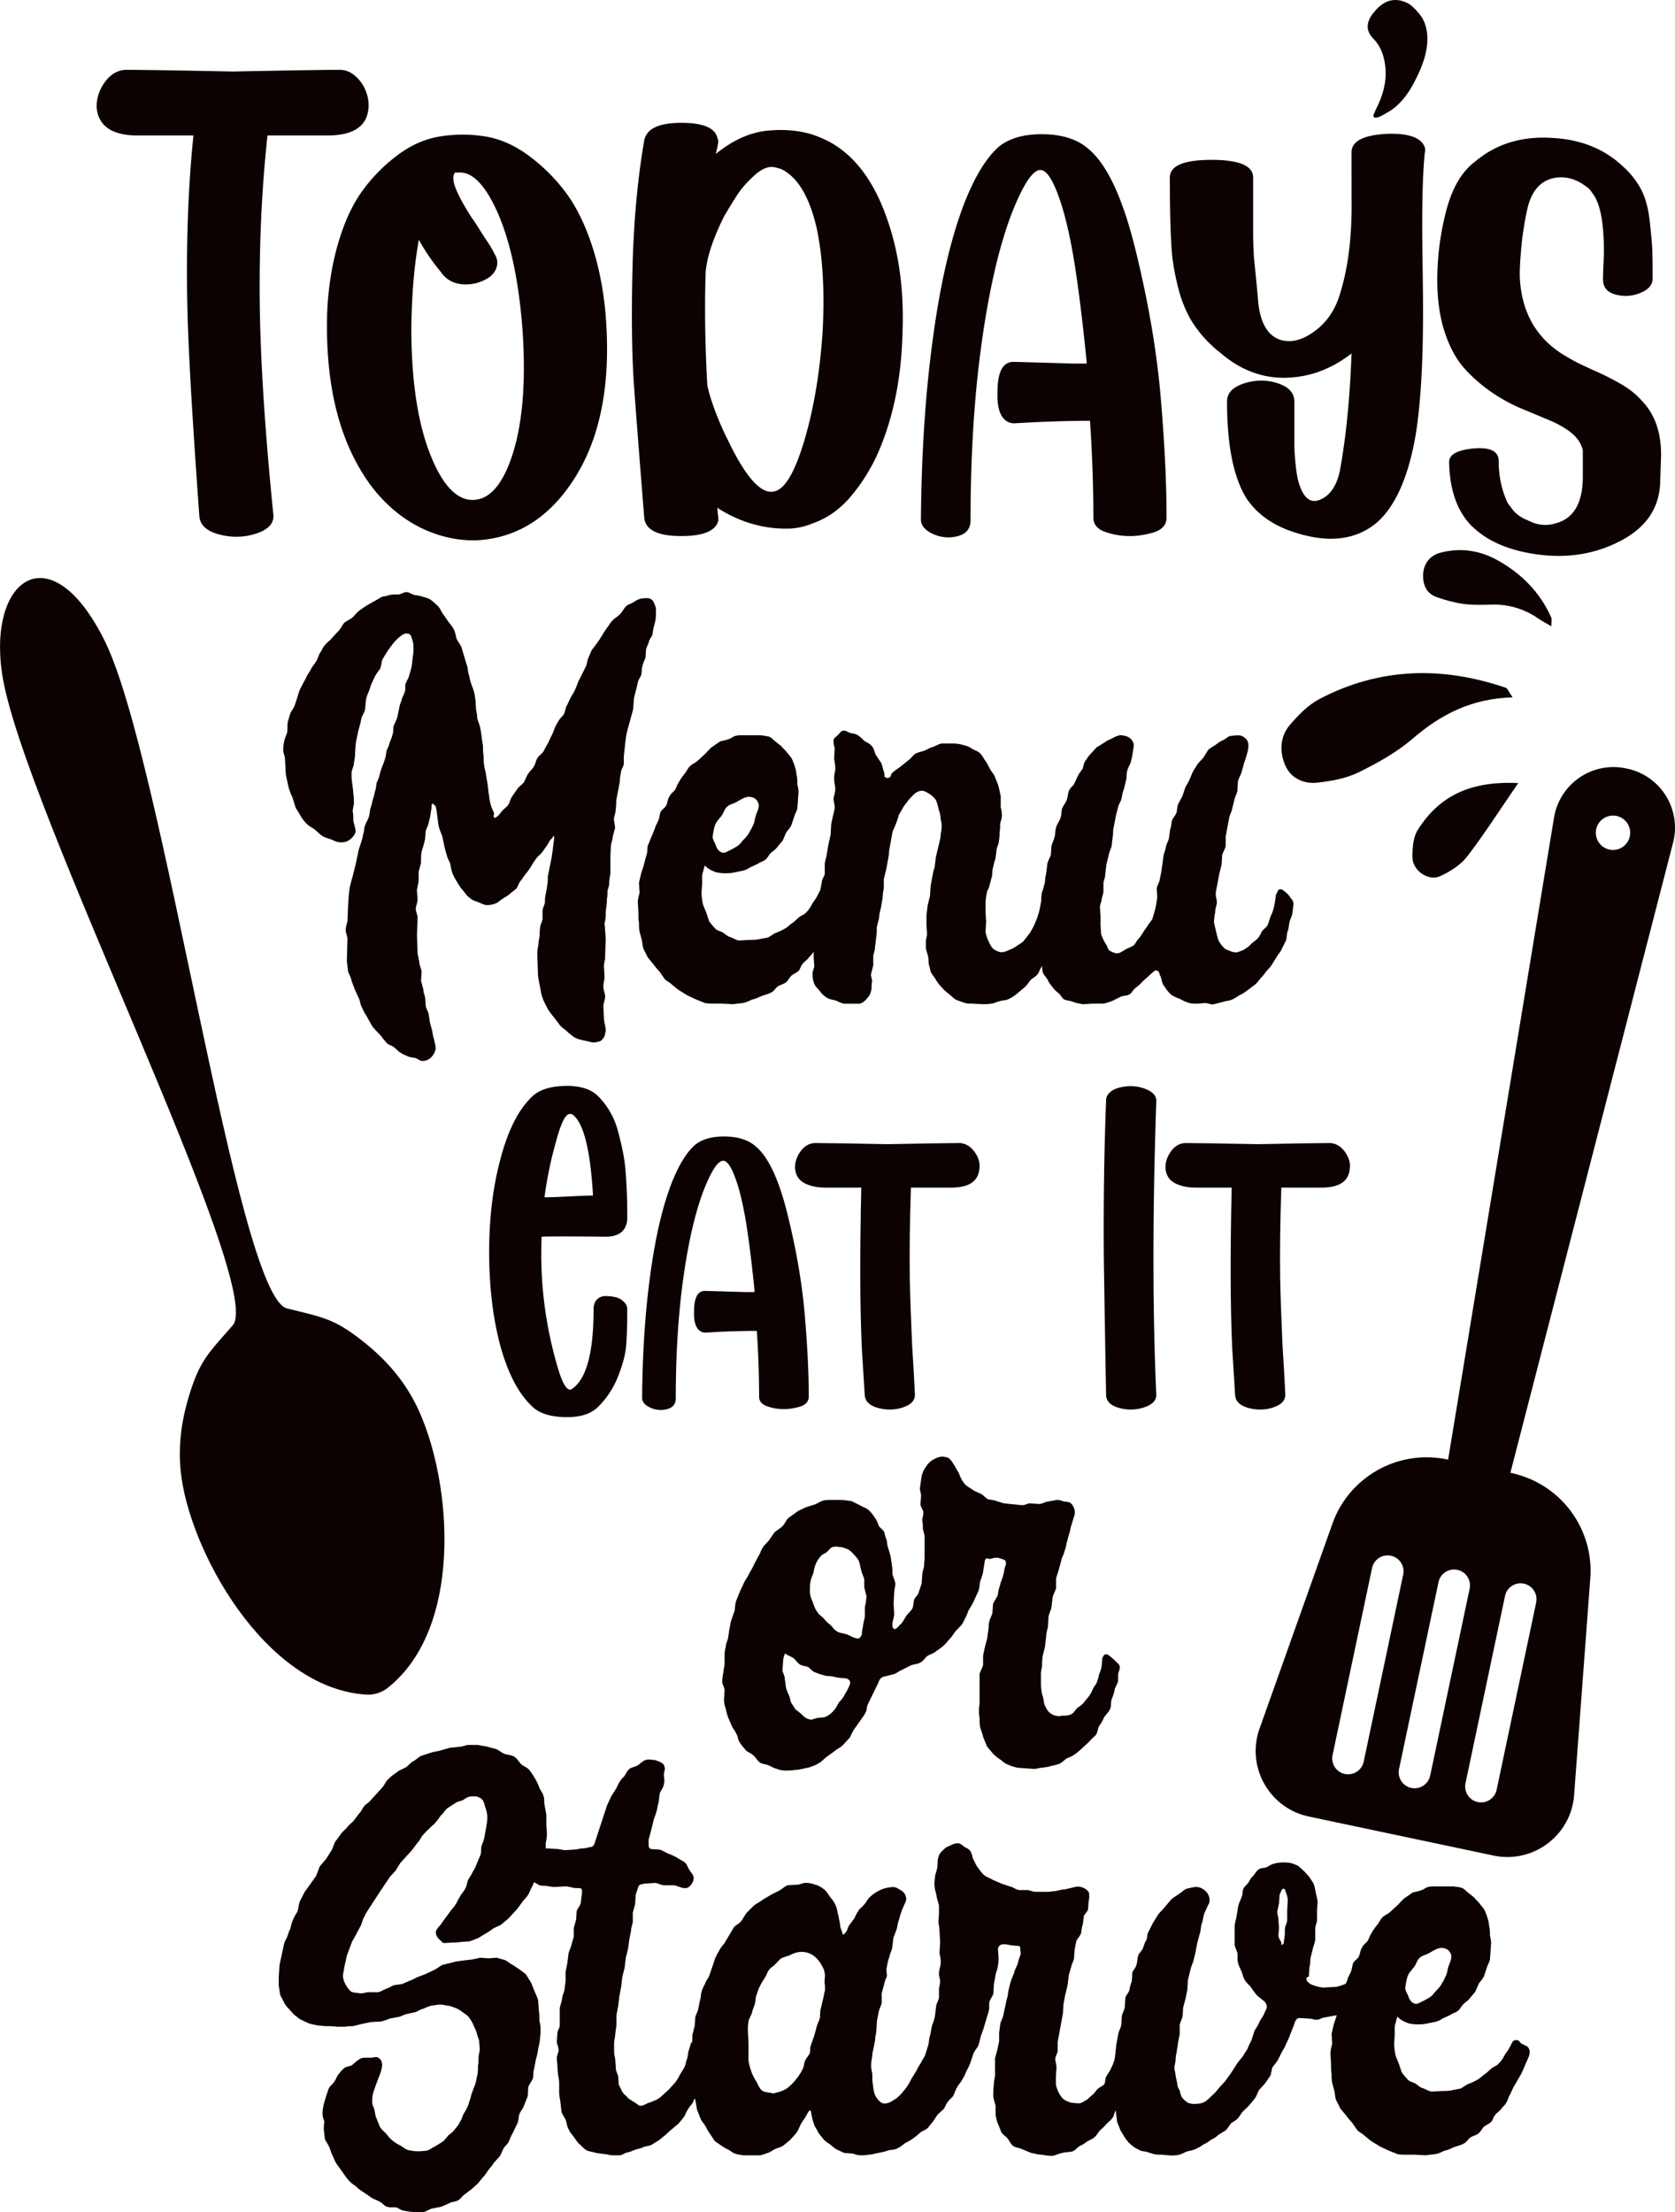
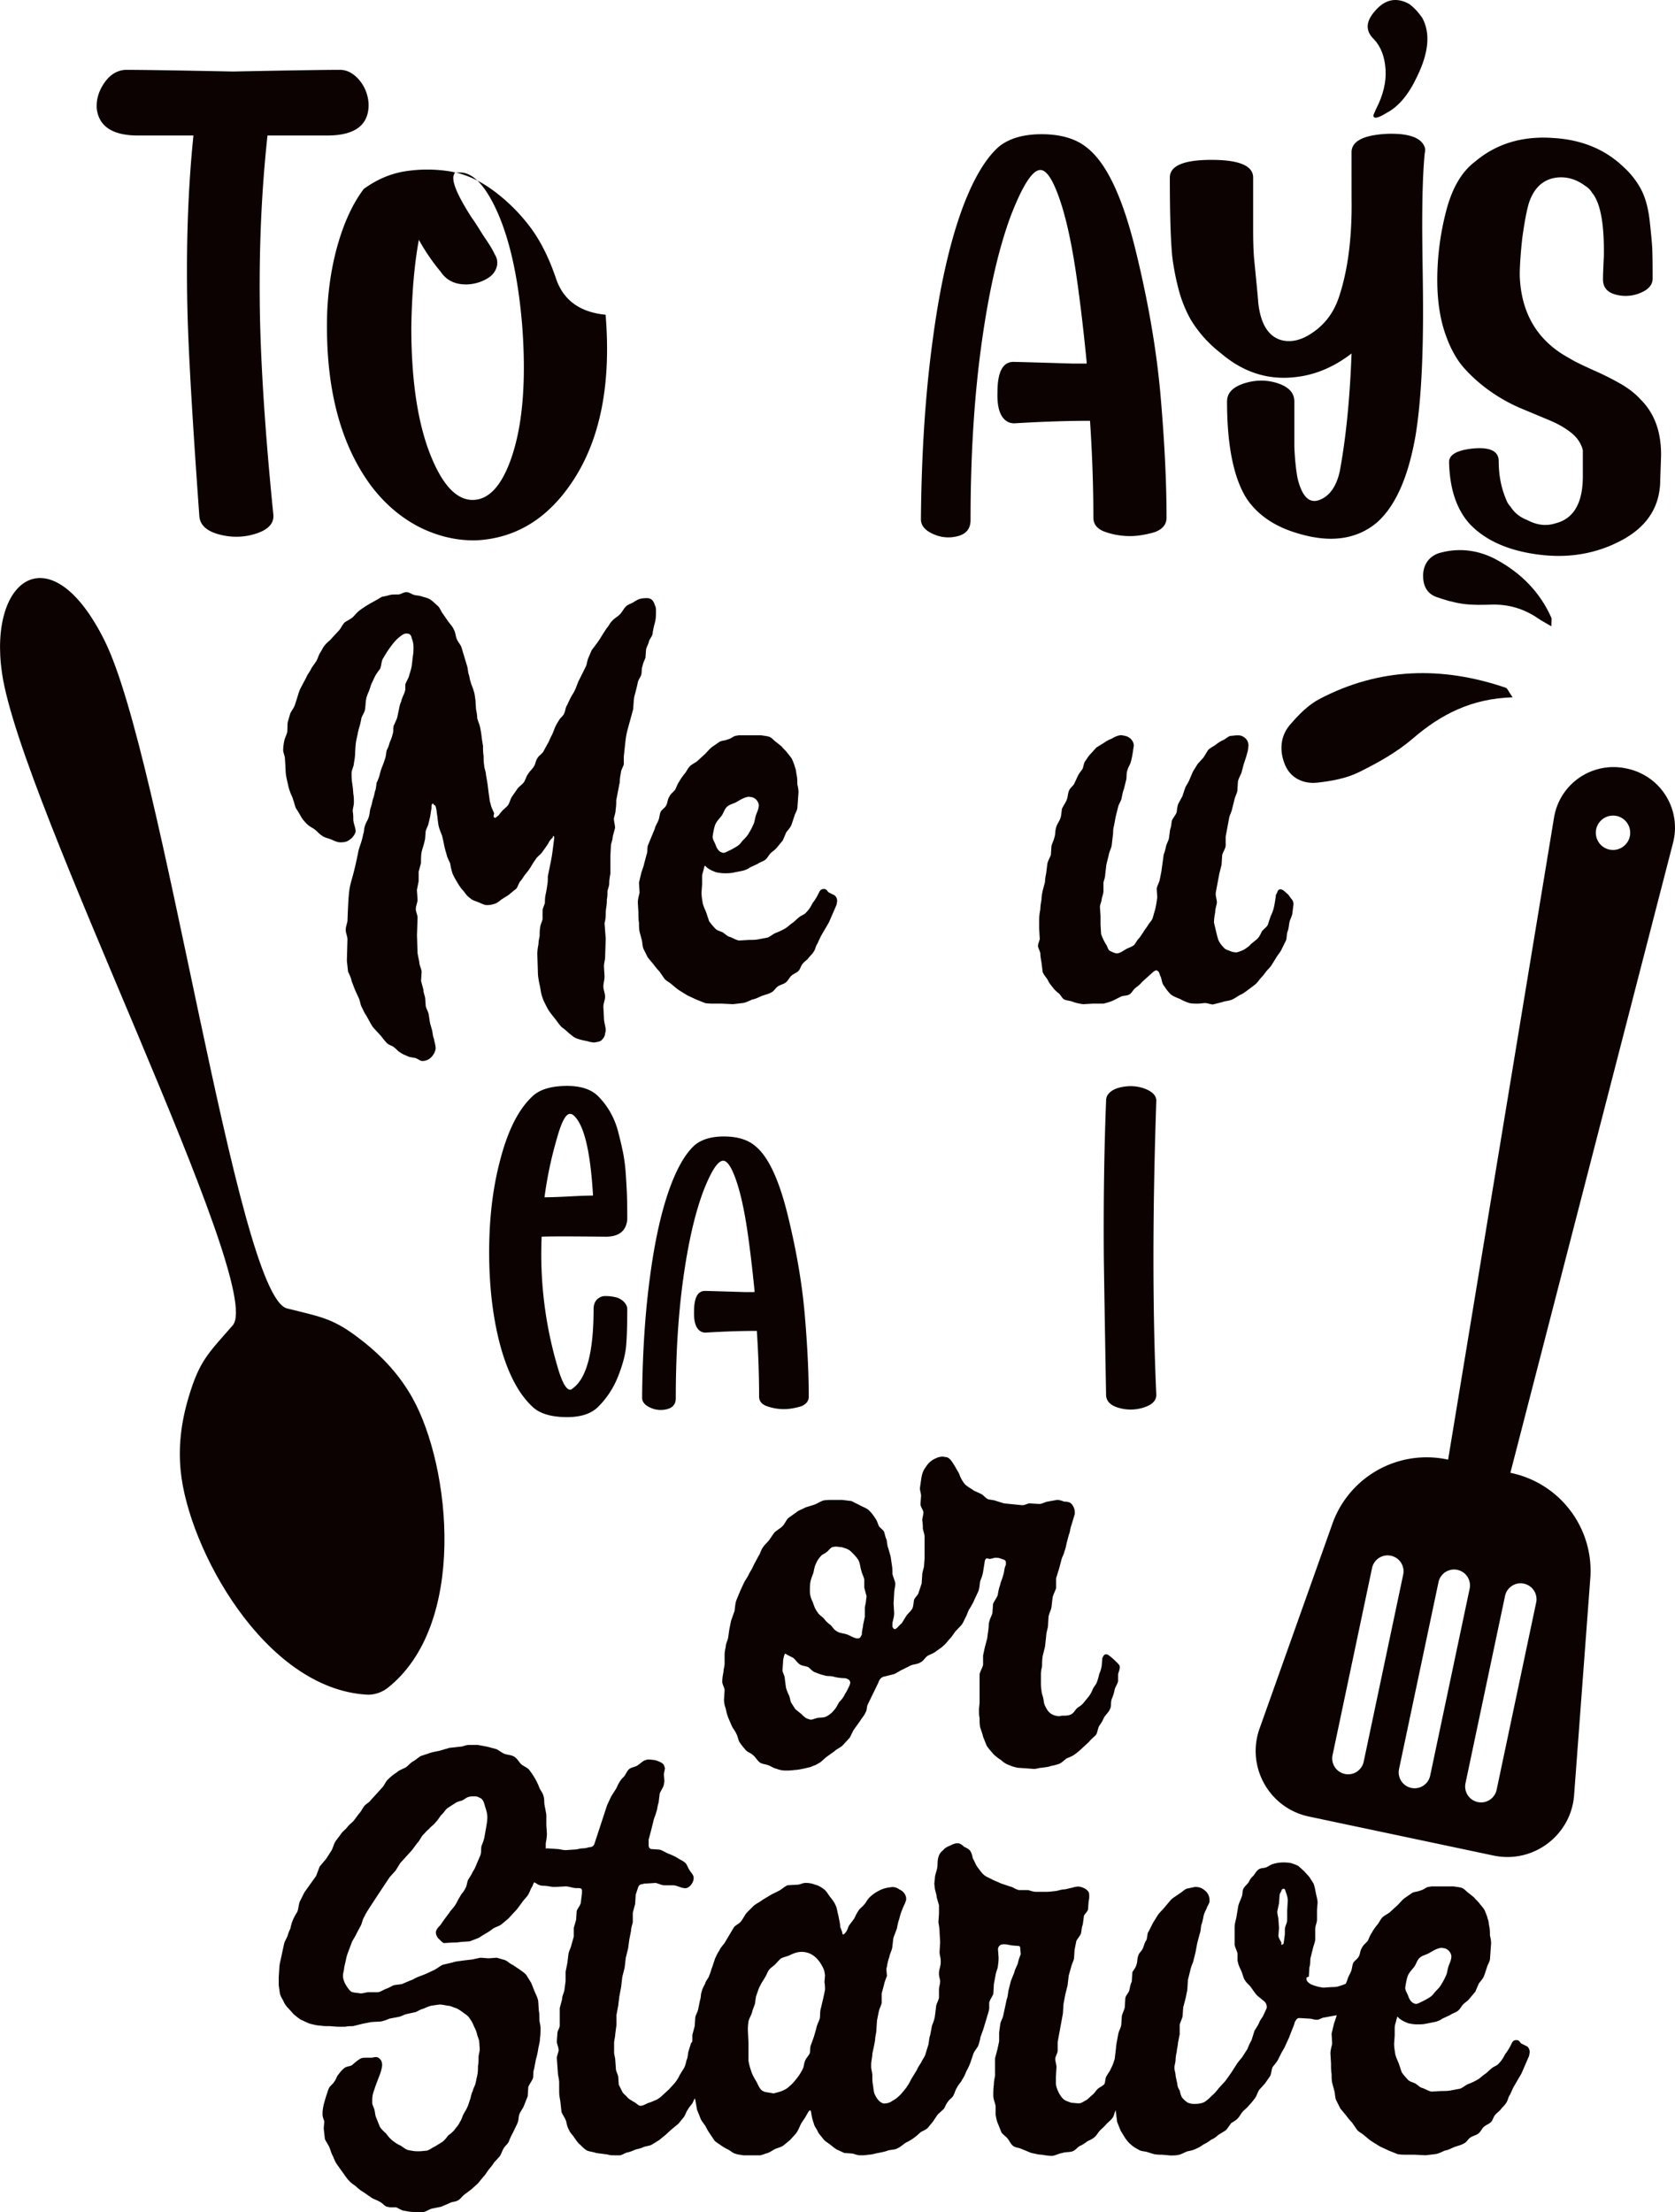
<svg xmlns="http://www.w3.org/2000/svg" id="Layer_1" data-name="Layer 1" viewBox="0 0 3217.12 4246.61">
  <defs>
    <style>.cls-1,.cls-2{fill:#0c0201;}.cls-2{fill-rule:evenodd;}</style>
  </defs>
  <path class="cls-1" d="M240.71,134.06q45.22,0,206.82,3.24,159.94-3.23,205.19-3.24,16.17,0,29.9,12.11a73,73,0,0,1,20.18,29.1q6.45,17,4.86,33.12-4.83,53.36-84,51.69H513.77Q496,423.29,499.24,604.25q3.22,160,25.85,384.56,1.6,24.24-33.13,35.56T420.85,1026q-36.35-9.68-38-35.54-19.38-268.23-22.62-386.19-4.84-187.42,11.31-344.17H269.79q-77.58,1.65-84-51.69-1.61-25.83,14.54-49.27T240.71,134.06Z" />
-   <path class="cls-1" d="M1163.19,604.25q16.15,197.15-61.39,316.69Q1030.67,1030.83,916,1037.29q-55,1.62-108.26-24.23-54.93-27.48-95.32-80.81-90.51-122.79-84-332.84,3.23-72.69,21.81-134.91t48.47-101.8a320.55,320.55,0,0,1,67.86-67.05q38-27.48,80-33.93a275.17,275.17,0,0,1,84,0q42,6.45,81.59,34.73a343.6,343.6,0,0,1,71.11,68.67q31.51,40.38,52.52,102.6T1163.19,604.25ZM882,331.19H874a4.65,4.65,0,0,0-1.62,3.23q-9.71,16.18,33.94,84,4.83,6.45,12.92,19.37c5.37,8.63,9.16,14.56,11.31,17.79q14.55,21,19.39,32.31a29.33,29.33,0,0,1,4.86,21q-3.25,17.77-21.83,27.46a81.12,81.12,0,0,1-38,9.7q-32.33,0-48.47-24.24a386.59,386.59,0,0,1-42-61.41Q791.55,529.95,790,628.49q0,160,40.38,253.68,33.93,79.19,79.17,77.56T982.22,879q32.32-93.74,21-250.46-11.33-142.18-50.1-226.21Q919.2,329.58,882,331.19Z" />
-   <path class="cls-1" d="M1374.67,295.65q51.7-42,105-45.24,40.38-3.22,76,6.45A211.78,211.78,0,0,1,1594.43,273q72.71,40.38,109.88,148.64,33.93,97,29.07,218.13-3.23,129.27-46.86,229.45a351.2,351.2,0,0,1-52.52,84q-31.5,37.15-73.5,51.69a130,130,0,0,1-40.41,9.7q-71.08,3.23-135.72-35.54a25.58,25.58,0,0,1-6.47-4.86,107.32,107.32,0,0,0,1.63,17.78v8.06q-8.08,29.1-71.11,29.1-67.86,0-71.08-35.55Q1224.4,832.08,1217.94,744t-3.22-225.4q3.22-137.34,22.62-248.85,6.45-33.93,71.08-33.93,63,0,69.48,29.09a18.12,18.12,0,0,1,1.63,8.09A172,172,0,0,1,1374.67,295.65Zm16.17,119.55q-32.31,64.64-35.56,108.27-3.22,101.79,3.24,216.51,1.62,8.09,6.46,24.23a550.51,550.51,0,0,0,32.31,79.17q51.7,108.29,88.87,100.18,30.71-4.83,58.17-96.12t35.54-209.26q6.45-116.29-11.31-200.36-21-90.46-67.86-113.1c-3.23-1.08-7-2.15-11.31-3.23q-17.78-4.83-39.58,14.54t-34.73,39.6Q1402.14,395.85,1390.84,415.2Z" />
+   <path class="cls-1" d="M1163.19,604.25q16.15,197.15-61.39,316.69Q1030.67,1030.83,916,1037.29q-55,1.62-108.26-24.23-54.93-27.48-95.32-80.81-90.51-122.79-84-332.84,3.23-72.69,21.81-134.91t48.47-101.8q38-27.48,80-33.93a275.17,275.17,0,0,1,84,0q42,6.45,81.59,34.73a343.6,343.6,0,0,1,71.11,68.67q31.51,40.38,52.52,102.6T1163.19,604.25ZM882,331.19H874a4.65,4.65,0,0,0-1.62,3.23q-9.71,16.18,33.94,84,4.83,6.45,12.92,19.37c5.37,8.63,9.16,14.56,11.31,17.79q14.55,21,19.39,32.31a29.33,29.33,0,0,1,4.86,21q-3.25,17.77-21.83,27.46a81.12,81.12,0,0,1-38,9.7q-32.33,0-48.47-24.24a386.59,386.59,0,0,1-42-61.41Q791.55,529.95,790,628.49q0,160,40.38,253.68,33.93,79.19,79.17,77.56T982.22,879q32.32-93.74,21-250.46-11.33-142.18-50.1-226.21Q919.2,329.58,882,331.19Z" />
  <path class="cls-1" d="M2100,993.66q0-88.86-6.45-185.82-64.64,0-145.42,4.86a30.63,30.63,0,0,1-9.7-1.61q-24.26-9.69-22.62-58.19,0-58.15,30.68-58.16,8.07,0,113.13,3.22h27.46v-3.22q-9.71-98.58-21-174.5-12.93-85.64-30.71-137.36-19.38-56.53-37.15-56.55-22.65,0-56.55,87.26-35.55,95.34-56.56,247.24t-21,337.67q0,24.25-24.24,30.71t-47.66-4q-23.45-10.49-23.43-28.29,1.62-190.65,22.63-344.17,21-158.34,59.77-260.14,30.7-79.15,67.87-111.49,30.71-24.22,84.81-23.43t84.84,26.68Q2143.59,328,2180.76,479t48.48,282.76q11.3,131.7,11.31,231.87c0,7.55-2.44,13.75-7.27,18.59s-11.34,8.36-19.4,10.51a215,215,0,0,1-22.62,4.83,132.79,132.79,0,0,1-20.2,1.62,143.12,143.12,0,0,1-48.47-8.07Q2100,1013.09,2100,993.66Z" />
  <path class="cls-1" d="M2595.88,313.41v-21q0-32.31,69.47-35.54,61.38-1.62,71.09,25.84a20.23,20.23,0,0,1,0,11.31q-4.84,48.51-4.84,139,0,25.86.81,80.78t.8,84q0,151.89-14.53,239.13-21,119.6-74.34,166.43-58.18,48.45-150.26,21-67.86-19.38-100.18-67.86-37.16-59.81-37.15-185.83,0-24.23,33.1-34.73t64.64,0q31.5,10.5,31.51,34.73v87.26q1.61,37.15,6.47,61.39,12.9,51.74,42,40.4t38.79-54.94q17.74-95.34,22.63-226.2-50.13,38.76-106.66,45.24-79.18,9.7-143.79-45.24A236.8,236.8,0,0,1,2287.25,614,244.17,244.17,0,0,1,2264.63,559a488.17,488.17,0,0,1-12.92-64.66q-4.85-46.83-4.84-153.48,0-33.93,80-33.93t80,33.93V441.07q0,30.71,1.62,53.3,1.61,16.2,4.84,49.3t3.24,36.35q6.45,61.41,43.63,72.7,29.07,8.1,61.39-14.54,35.55-24.21,50.1-67.86,25.84-77.54,24.24-189.05Z" />
  <path class="cls-1" d="M2731.46,33.88q24.26,43.63-9.69,113.1-24.26,51.74-58.17,69.5-25.86,16.16-25.84,4.83l4.83-11.31q21-40.38,18.59-76.75t-21.81-57.36Q2613.54,51.67,2641,21,2670.08-13,2707.23,8,2720.13,17.74,2731.46,33.88Z" />
  <path class="cls-1" d="M2760.53,536.39a525.84,525.84,0,0,1,16.95-130.86q17-66.25,55.75-95.35,61.41-51.69,150.26-45.24,82.41,4.85,135.74,56.55a156.5,156.5,0,0,1,33.11,42.83q12.12,23.44,16.17,59.77t4.84,51.72q.8,15.35.8,59,0,17.81-23.42,27.48a72.74,72.74,0,0,1-47.67,3.22q-24.24-6.45-24.23-29.09,0-11.29,1.61-43.63,1.62-93.69-22.62-122.8A37.25,37.25,0,0,0,3044.9,357Q3019,337.66,2990,340.89q-38.77,4.85-53.32,48.47-6.46,21-12.93,67.86-4.83,45.25-4.84,71.09,3.23,101.79,82.4,151.89,8.07,4.84,19.4,11.31t42,20.2a528.28,528.28,0,0,1,52.52,26.65q21.81,12.95,36.35,29.1,38.78,38.76,38.79,105,0,4.83-1.61,48.46,0,76-72.72,115.55t-160.77,28.26q-88.08-11.32-133.3-59.78-37.15-42-38.77-118,0-21,45.24-25.84,50.06-4.84,50.08,24.23,0,40.41,14.54,74.33a37.91,37.91,0,0,0,8.08,12.93q11.29,17.79,32.32,25.84,27.45,14.58,53.33,6.47,53.28-12.9,53.3-90.48v-50.1q-4.83-19.35-21.81-33.1t-42-24.26q-25.07-10.49-54.13-22.62a316.61,316.61,0,0,1-57.38-31.49A292.75,292.75,0,0,1,2813,707.68q-23.45-25.87-38-69.5T2760.53,536.39Z" />
  <path class="cls-1" d="M797.53,2031.14c-4.49-1.13-10.1-1.13-14.59-3.37s-9-3.37-13.46-6.73c-4.49-2.25-7.86-6.74-12.35-10.1-3.37-3.37-10.1-4.49-13.47-7.86a119.09,119.09,0,0,1-11.22-13.47c-21.32-23.56-13.46-12.34-29.18-40.4-3.36-4.48-5.61-10.09-7.85-14.58-3.37-5.62-3.37-11.23-5.61-16.84-10.1-22.44-5.61-11.22-14.59-34.79-1.12-6.73-4.49-12.34-6.73-18l-2.25-20.2,1.12-41.52c0-5.61-3.36-12.35-3.36-18s2.24-11.22,3.36-16.83c3.37-90.9,4.49-50.5,21.33-135.79,3.36-12.34,5.61-14.59,9-31.42,2.25-5.61,1.13-11.22,3.37-15.71,1.12-5.61,5.61-11.22,6.73-15.71,2.25-5.61,2.25-11.23,3.37-16.84a93.65,93.65,0,0,0,4.49-16.83,93.65,93.65,0,0,0,4.49-16.83c2.24-4.49,2.24-11.23,3.36-16.84a78.13,78.13,0,0,0,5.62-14.59c3.36-14.58,5.61-15.71,10.09-30.3,2.25-5.61,2.25-11.22,3.37-16.83,2.25-4.49,4.49-9,5.61-14.59,2.25-5.61,4.49-10.1,5.61-15.71,2.25-5.61,1.13-11.22,2.25-16.83,9-20.2,5.61-11.22,10.1-31.42,1.12-5.61,2.24-11.23,4.49-15.71,2.24-10.1,5.61-12.35,7.85-22.45V1314c2.25-6.73,6.74-12.34,7.86-19.08,5.61-16.83,4.49-19.07,6.73-35.91,1.12-5.61,1.12-11.22,1.12-16.83a45.09,45.09,0,0,0-3.36-16.83c-1.13-6.74-4.49-9-9-9a14.25,14.25,0,0,0-6.73,1.12c-7.86,4.49-14.59,11.22-20.2,18-10.1,13.46-10.1,13.46-20.2,30.3-2.25,5.61-2.25,12.34-4.49,18-11.22,14.59-10.1,15.71-16.84,29.18-2.24,5.61-3.36,11.22-5.61,15.71-6.73,15.71-4.49,18-6.73,33.67-1.12,5.61-4.49,10.1-6.73,15.71-3.37,19.07-4.49,15.71-7.86,33.66-3.37,14.59-3.37,15.72-4.49,35.91,0,5.62-1.12,11.23-2.24,18,0,5.61-4.49,12.34-4.49,19.08,0,19.08,2.24,19.08,3.37,39.28,1.12,5.61,1.12,11.22,1.12,16.83s-2.25,11.22-2.25,16.83c1.13,5.61,1.13,11.22,1.13,16.84,1.12,9,4.48,14.58,4.48,22.44a29,29,0,0,1-12.34,15.71c-4.49,3.37-9,4.49-16.83,4.49-6.74,0-12.35-3.37-18-5.61s-12.34-3.37-16.83-6.74c-5.61-3.36-9-7.85-14.59-12.34-4.49-3.37-10.1-5.61-14.59-10.1-12.34-12.34-10.1-13.47-21.32-30.3-2.25-4.49-3.37-11.22-5.61-16.83-1.12-5.61-4.49-10.1-5.61-14.59a82.09,82.09,0,0,1-4.49-15.71c-5.61-23.57-3.37-18-5.61-48.26,0-5.61-3.37-11.22-3.37-16.83a87.54,87.54,0,0,1,2.24-18c1.13-5.61,4.49-11.22,5.62-16.83,1.12-22.44-1.13-11.22,5.61-34.79,2.24-5.61,6.73-10.1,9-16.83,11.23-33.67,4.49-20.2,21.33-51.62,2.24-5.61,5.61-10.1,9-15.71,2.25-5.62,6.74-10.1,10.1-15.72,3.37-4.48,4.49-11.22,7.86-16.83,3.37-4.49,5.61-11.22,10.1-15.71,3.37-4.49,9-7.85,12.34-12.34l13.47-14.59c4.49-4.49,6.73-11.22,11.22-15.71,4.49-3.37,10.1-5.62,15.71-10.1,4.49-4.49,7.86-9,13.47-13.47,19.08-13.47,18-11.22,42.64-25.81,19.08-3.37,11.23-4.49,31.43-4.49,4.49,0,10.1-4.49,15.71-4.49s10.1,4.49,15.71,5.61,10.1,1.12,15.71,3.37c13.47,3.37,14.59,4.49,29.18,18,4.49,4.49,5.61,10.1,10.1,15.72L861.5,1194c3.36,4.49,7.85,9,10.1,14.59,3.36,5.61,3.36,12.35,5.61,18s6.73,10.1,9,15.71l10.1,33.67c2.24,5.61,2.24,11.22,3.36,16.83,2.25,5.61,2.25,11.22,4.49,16.83,1.12,5.61,4.49,11.22,5.61,16.84,2.25,5.61,2.25,11.22,3.37,16.83l1.12,18c1.12,5.62,2.25,11.23,2.25,16.84,1.12,5.61,4.48,12.34,5.61,18,3.36,16.84,2.24,16.84,5.61,35.91,0,6.74,0,12.35,1.12,19.08,0,5.61,0,12.35,1.12,18,0,5.61,3.37,12.34,3.37,17.95,4.49,25.81,2.24,12.35,5.61,38.16,1.12,5.61,1.12,12.34,3.37,18,1.12,6.74,4.48,12.35,6.73,18l-1.12,6.73c1.12,1.12,2.24,2.25,3.36,2.25,9-6.74,4.49-3.37,12.35-12.35,3.36-4.49,9-7.85,12.34-12.34,3.37-5.61,4.49-12.35,7.86-16.84l10.1-14.58c3.36-4.49,9-7.86,12.34-12.35,3.37-5.61,4.49-11.22,7.86-15.71,3.36-5.61,7.85-9,11.22-14.59,3.37-4.49,3.37-11.22,6.73-15.71,2.25-4.49,7.86-7.86,11.23-12.34l7.85-14.59c3.37-4.49,4.49-10.1,7.86-15.71,6.73-13.47,4.49-14.59,14.59-30.3,2.24-4.49,7.85-7.86,10.1-13.47,2.24-4.49,2.24-11.22,5.61-15.71,13.46-30.3,10.1-14.59,21.32-44.89l14.59-29.18c2.24-4.49,2.24-10.1,4.49-15.71l6.73-15.71c19.08-24.69,13.47-19.08,29.18-42.64,3.36-3.37,5.61-9,9-12.35,4.49-5.61,11.23-9,15.72-13.46,5.61-5.62,7.85-12.35,13.46-16.84,4.49-3.36,10.1-4.49,14.59-7.85,9-5.61,13.47-6.74,25.81-6.74,7.86,1.13,11.22,5.61,13.47,13.47,2.24,3.37,2.24,7.86,2.24,12.34,0,23.57-3.36,19.08-6.73,43.77-1.12,4.49-5.61,9-6.73,13.47-1.13,5.61-4.49,10.1-5.61,15.71l-1.13,15.71c-2.24,5.61-4.49,10.1-5.61,15.71-2.24,5.61-1.12,11.22-2.24,15.71-1.12,5.61-5.61,10.1-6.74,15.71-7.85,35.91-6.73,18-9,51.62-15.71,58.36-12.35,39.28-18,90.9v14.59c-1.12,5.61-5.61,11.22-5.61,16.84a98.35,98.35,0,0,0-2.24,18l-6.74,34.79a102.82,102.82,0,0,1-1.12,18c0,5.62-2.24,11.23-3.37,16.84,0,5.61,2.25,12.34,2.25,18l-4.49,16.84c0,5.61-2.25,10.1-3.37,15.71l-1.12,21.32v33.67c-1.12,6.73-2.24,12.34-2.24,19.07,0,4.49-2.25,10.1-3.37,14.59,0,5.61,0,11.23-1.12,15.71,0,15.72-2.25,14.59-2.25,31.43a65.9,65.9,0,0,1-2.24,14.59l2.24,29.17-1.12,35.91c0,5.61-2.24,11.23-2.24,18l1.12,19.08c0,6.73-2.25,13.46-2.25,19.07,0,6.74,3.37,13.47,3.37,20.2,0,5.61-3.37,12.35-3.37,19.08l1.13,21.32c0,6.74,2.24,13.47,3.36,21.33,0,2.24,0,5.61-1.12,7.85,0,5.61-3.37,10.1-6.73,13.47s-9,3.36-13.47,4.49c-6.73,0-12.34-2.25-18-3.37a92.7,92.7,0,0,1-16.84-4.49c-5.61-2.24-10.1-6.73-14.59-10.1a119,119,0,0,0-13.46-11.22c-5.61-5.61-9-11.22-13.47-16.83-13.47-16.84-12.34-15.71-21.32-33.67-6.74-16.83-4.49-16.83-9-35.91-1.12-6.73-2.24-12.35-2.24-19.08l-1.13-35.91a98.58,98.58,0,0,1,2.25-18c0-5.61,1.12-10.1,2.24-15.71,0-5.61,0-11.22,1.12-16.83,0-4.49,3.37-10.1,4.49-15.71v-15.71c0-5.61,3.37-10.1,4.49-15.71,0-15.71,2.25-15.71,4.49-33.67,1.12-5.61,1.12-11.22,1.12-16.83,9-44.89,6.74-30.3,12.35-74.07,0-2.24,0-3.37-2.25-3.37l-1.12,3.37c-4.49,3.37-6.73,7.86-9,12.35l-11.22,15.71c-3.37,4.49-9,7.85-12.34,13.46-9,12.35-7.86,14.59-20.2,29.18-3.37,4.49-5.61,9-9,12.35-3.37,4.48-4.49,10.09-7.86,14.58l-11.22,9c-4.49,4.49-10.1,6.74-14.59,10.1-4.49,2.25-7.85,6.74-13.46,9a45.2,45.2,0,0,1-16.84,3.37c-5.61,0-11.22-3.37-16.83-5.61s-11.22-3.37-15.71-7.86c-5.61-3.37-9-9-13.47-14.59-4.49-4.49-7.85-10.1-11.22-15.71s-6.73-11.22-9-16.83a119,119,0,0,1-4.49-19.08c-2.24-5.61-5.61-11.22-6.73-16.83-5.61-18-4.49-19.08-9-37-6.73-16.83-6.73-16.83-9-37-1.12-5.61-1.12-12.35-3.36-19.08,0-2.24-4.49-2.24-4.49-5.61l-2.25,1.12c-1.12,2.25-1.12,4.49-1.12,7.86-3.36,20.2-1.12,10.1-5.61,29.18-1.12,5.61-4.49,10.1-5.61,15.71l-1.12,14.59c-5.61,25.81-7.86,18-7.86,46l-4.49,16.83v18l-3.36,16.83L802,1727c0,5.61-3.37,12.34-3.37,18s3.37,11.22,3.37,16.83l-1.12,33.67,1.12,34.79,3.37,16.83c0,5.61,3.36,11.23,4.48,18l-1.12,18,4.49,16.84c0,5.61,2.25,10.1,3.37,15.71l1.12,15.71c1.12,5.61,4.49,10.1,5.61,15.71,3.37,21.32,1.12,11.22,6.73,31.42,1.13,5.61,1.13,10.1,3.37,15.71,1.12,6.74,3.37,12.35,3.37,19.08a30.83,30.83,0,0,1-9,16.83,23.45,23.45,0,0,1-16.83,6.74C806.51,2036.75,802,2032.26,797.53,2031.14Z" />
  <path class="cls-1" d="M1386.69,1926.77H1372.1c-5.61,0-12.35,0-18-1.12l-16.83-6.74-16.83-7.85-14.59-9c-5.61-3.37-10.1-7.85-14.59-11.22-4.49-4.49-10.1-6.73-14.59-11.22l-10.1-14.59a119.09,119.09,0,0,1-11.22-13.47l-11.22-13.46-7.86-15.72c-2.24-4.48-2.24-11.22-3.37-16.83l-4.48-16.83c-1.13-5.61-1.13-11.22-1.13-16.83-1.12-6.74-1.12-13.47-1.12-20.21l-1.12-19.07c0-6.74,2.24-13.47,3.37-19.08l-1.13-19.08,4.49-19.08c2.25-6.73,4.49-12.34,5.61-18l4.49-16.83c2.25-5.62,1.12-12.35,2.25-16.84l13.46-32.54c1.13-5.61,4.49-10.1,6.74-15.71,2.24-4.49,2.24-11.22,4.49-16.84,2.24-4.49,9-7.85,11.22-13.46,2.24-4.49,2.24-11.22,5.61-15.71,2.24-5.61,7.85-9,11.22-13.47,2.24-4.49,4.49-11.22,7.86-15.71,2.24-4.49,5.61-9,9-13.47,4.49-4.49,6.74-11.22,11.23-15.71s11.22-6.73,15.71-11.22l13.46-12.35c4.49-4.48,9-10.1,13.47-13.46l14.59-10.1c4.49-2.25,11.22-2.25,15.71-4.49,5.61-1.12,10.1-5.61,14.59-6.73l6.73-1.13h42.65c5.61,1.13,11.22,1.13,16.83,3.37,4.49,2.24,7.85,6.73,11.22,9l11.22,9c3.37,4.48,7.86,7.85,10.1,11.22,3.37,4.49,7.86,9,10.1,13.46,2.25,5.62,4.49,10.1,5.61,15.72,2.25,4.48,2.25,11.22,3.37,15.71,1.12,5.61,1.12,11.22,1.12,16.83a65.25,65.25,0,0,1,2.25,14.59l-2.25,31.42c-1.12,5.61-4.49,10.1-5.61,14.59l-5.61,16.83c-2.24,5.61-6.73,10.1-10.1,14.59l-6.73,15.71-11.22,13.47c-3.37,4.49-7.86,6.73-12.35,11.22-3.37,3.37-5.61,9-10.1,12.35s-10.1,4.48-14.59,7.85l-14.59,6.73a39.23,39.23,0,0,1-15.71,6.74l-16.83,3.36c-5.61,1.13-11.22,1.13-16.83,1.13a76.55,76.55,0,0,1-16.84-2.25c-5.61-2.24-11.22-4.49-16.83-9l-3.37-3.36c-1.12,0-1.12,2.24-2.24,5.61-1.12,5.61-3.37,10.1-3.37,15.71v14.59l-1.12,15.71c0,6.73,1.12,13.47,2.24,20.2,1.13,5.61,4.49,12.34,6.74,18l5.61,16.84a118.15,118.15,0,0,0,11.22,13.46c3.37,4.49,10.1,5.62,14.59,7.86,5.61,3.37,9,7.86,14.59,9,5.61,2.24,11.22,5.61,16.83,6.73l19.08-1.12c5.61,0,12.34,0,18-1.12l18-3.37c5.61-2.24,10.1-6.73,15.71-9a113.41,113.41,0,0,0,16.83-7.85c4.49-2.25,9-6.74,13.47-10.1,5.61-3.37,9-7.86,13.47-11.23,4.49-4.48,11.22-5.61,14.59-10.1,5.61-5.61,9-11.22,12.34-18a96.28,96.28,0,0,0,11.22-18l2.25-4.48c2.24-3.37,4.49-4.49,7.85-4.49,1.13,0,3.37,0,4.49,1.12,2.25,1.12,3.37,4.49,5.61,5.61l11.22,5.61a14.4,14.4,0,0,1,4.49,11.22l-1.12,6.74-14.59,33.66-15.71,26.94-6.73,14.58c-3.37,4.49-3.37,10.1-6.73,14.59-2.25,4.49-6.74,7.86-10.1,12.35s-7.86,6.73-11.23,11.22c-3.36,3.37-4.49,10.1-7.85,13.47-4.49,4.49-10.1,5.61-14.59,10.1-3.37,3.36-5.61,9-10.1,12.34s-11.22,4.49-15.71,7.86-6.74,9-12.35,11.22c-5.61,3.36-12.34,4.49-18,6.73s-11.22,5.61-18,6.73c-5.61,2.25-11.22,5.62-18,6.74l-19.08,2.24Zm16.83-295.14c7.86-4.49,15.71-7.86,20.2-14.59,4.49-5.61,10.1-10.1,13.47-15.71s6.73-11.22,9-16.84c3.37-5.61,3.37-12.34,5.62-19.07s5.61-12.35,5.61-20.2a18.27,18.27,0,0,0-12.35-14.59l-6.73-1.12c-9,1.12-15.71,5.61-23.57,10.1-5.61,3.36-13.46,4.49-18,9-5.61,4.49-6.74,12.35-11.22,18s-10.1,11.22-12.35,18-3.37,14.59-4.49,21.33c0,5.61,3.37,10.1,5.61,15.71,2.25,6.73,5.61,12.34,11.23,14.59l3.36,1.12C1393.42,1637.24,1397.91,1633.87,1403.52,1631.63Z" />
-   <path class="cls-1" d="M1867,1926.77h-6.73l-6.73-1.12-15.71-5.61c-5.62-2.25-10.1-7.86-14.59-11.23-5.62-4.48-10.1-7.85-14.59-13.46a72.23,72.23,0,0,1-11.23-14.59c-2.24-4.49-6.73-9-9-13.47s-2.25-10.1-4.49-15.71l-1.12-14.59-4.49-15.71v-13.46c0-5.62,2.24-10.1,2.24-14.59l-1.12-18v-18l2.24-19.08,4.49-18,1.13-18,3.36-19.08c1.12-5.61,2.25-12.34,4.49-18l2.24-19.07,9-38.16c0-6.73,2.25-14.59,2.25-21.32,0-5.61-1.12-10.1-2.25-15.71a35.91,35.91,0,0,0-3.36-15.71,94.81,94.81,0,0,0-4.49-16.84c-2.25-5.61-7.86-10.1-12.35-13.46-5.61-3.37-10.1-6.74-16.83-6.74l-4.49,1.13c-7.85,2.24-13.47,10.1-19.08,15.71l-10.1,13.46-9,15.72-5.62,16.83-6.73,15.71-6.73,37a97.61,97.61,0,0,1-2.25,18l-3.36,18-4.49,18v18a98.58,98.58,0,0,0-2.25,18l-3.36,19.08c-1.12,5.61-3.37,12.34-3.37,19.07l-4.49,18c0,6.73,0,13.47-1.12,19.08l-2.25,19.08c0,5.61-2.24,11.22-3.36,16.83v18l-4.49,18c0,4.49,2.24,9,2.24,13.47-1.12,4.49-1.12,9-1.12,13.46-1.12,7.86-3.36,13.47-7.85,18-3.37,4.49-7.86,9-14.59,11.22h-30.3c-5.61-1.12-10.1-3.37-14.59-5.61-6.73-2.25-12.35-2.25-18-5.61a47.78,47.78,0,0,1-13.46-12.35c-4.49-5.61-9-9-11.23-14.58a52.57,52.57,0,0,1-3.36-19.08c0-4.49,2.24-9,3.36-14.59l-1.12-18v-25.81c1.12-5.61,2.25-10.1,2.25-15.71l2.24-14.59,2.25-18c0-5.61,2.24-11.23,3.36-18l3.37-19.08-1.12-15.71,3.36-16.83c0-5.61,4.49-10.1,5.61-15.71v-18c0-5.61,2.25-11.22,3.37-16.83l3.37-20.2,4.49-20.2,1.12-20.2,3.37-15.71c1.12-5.61,3.36-11.22,3.36-16.83s-2.24-11.23-2.24-16.84c1.12-5.61,3.36-12.34,3.36-17.95,0-6.74-2.24-12.35-2.24-19.08v-3.37c0-5.61,2.24-11.22,2.24-16.83,0-6.73-1.12-12.34-2.24-19.08l1.12-20.2A40.34,40.34,0,0,1,1601,1424v-3.37c1.12-4.49,5.61-6.73,9-10.1,2.24-2.24,5.61-7.85,10.1-7.85h1.12c4.49,0,7.85,3.36,12.34,4.49s7.86,1.12,12.35,3.36c5.61,3.37,9,6.73,13.46,11.22,4.49,3.37,11.23,5.62,14.59,10.1,4.49,4.49,5.61,11.23,7.86,16.84l11.22,16.83c2.24,6.73,3.37,13.47,5.61,19.08v5.61c1.12,2.24,3.37,3.37,6.73,3.37l3.37-1.13c2.25-1.12,2.25-4.49,3.37-6.73,4.49-5.61,11.22-9,16.83-13.47l16.83-13.46c4.49-3.37,7.86-9,13.47-12.35,4.49-2.24,11.22-3.36,16.83-5.61s10.1-5.61,15.71-6.73c5.61-2.25,11.23-5.61,16.84-6.73H1830a70.58,70.58,0,0,1,21.32,3.36,39.41,39.41,0,0,1,15.71,6.73c5.61,3.37,11.23,4.49,15.71,9s6.74,10.1,10.1,14.59,5.61,10.1,9,15.71c2.25,4.49,6.73,9,9,14.59l6.73,16.83,4.49,20.2v21.33a66.27,66.27,0,0,1,2.25,15.71c0,5.61-2.25,11.22-3.37,15.71,0,5.61,0,11.22-1.12,16.83a78.94,78.94,0,0,1-1.13,15.71c0,5.61-3.36,11.22-4.48,16.84l-2.25,18a93.65,93.65,0,0,0-4.49,16.83c-2.24,5.62-1.12,11.23-2.24,16.84l-4.49,16.83c-1.12,6.73-5.61,11.22-5.61,16.83a98.58,98.58,0,0,0-2.25,18v18l1.13,16.84-1.13,20.2a71.6,71.6,0,0,0,6.74,20.2c2.24,4.49,4.49,9,7.85,12.34A34.86,34.86,0,0,0,1922,1828h2.25c4.48,0,10.1-2.25,14.58-4.49a60.41,60.41,0,0,0,14.59-7.86c4.49-3.37,10.1-5.61,13.47-10.1l11.22-14.59c3.37-5.61,6.73-11.22,9-16.83s5.61-12.35,6.73-18c2.25-5.61,3.37-12.34,4.49-18,2.25-5.61,1.12-12.35,2.25-19.08a14.25,14.25,0,0,1,1.12-6.73c1.12-3.37,3.37-5.61,6.73-5.61l5.61,2.24c4.49,3.37,10.1,6.73,14.59,11.22,2.25,1.13,2.25,4.49,3.37,7.86,2.24,3.37,2.24,6.73,2.24,11.22v18c-1.12,5.61-5.61,11.22-6.73,16.83-1.12,6.73-2.24,12.34-4.49,17.95-1.12,5.62,0,12.35-2.24,19.08-1.13,5.61-5.62,10.1-7.86,15.71l-6.73,14.59-5.61,14.59c-3.37,4.49-4.49,10.1-7.86,14.59s-9,6.73-12.34,10.1c-4.49,4.49-7.86,11.22-12.35,14.59l-14.59,12.34c-4.49,3.37-10.1,7.86-15.71,10.1-5.61,3.37-12.34,2.25-18,4.49-5.61,1.12-11.23,4.49-15.71,4.49-5.62,1.12-11.23,1.12-16.84,1.12Z" />
  <path class="cls-1" d="M2313.62,1925.65l-11.22,1.12H2299c-4.49,0-10.1,0-14.59-1.12a87,87,0,0,1-18-7.86c-5.62-2.24-12.35-4.49-18-9a84.13,84.13,0,0,1-12.34-15.71c-4.49-4.48-4.49-12.34-6.74-17.95-2.24-3.37-2.24-7.86-4.49-10.1l-3.36-2.25c-2.25,0-3.37,1.13-5.61,2.25l-22.45,20.2c-3.36,4.49-7.85,7.85-12.34,11.22s-6.74,9-11.22,12.34c-5.62,3.37-12.35,2.25-16.84,4.49l-15.71,7.86a110.46,110.46,0,0,1-17.95,5.61h-20.2l-19.08,1.12c-6.73-1.12-13.47-2.24-19.08-4.49s-11.22-2.24-16.83-4.49c-4.49-2.24-6.74-9-11.23-12.34a53.52,53.52,0,0,1-11.22-11.22c-3.36-4.49-6.73-7.86-9-13.47-3.36-5.61-7.85-10.1-10.09-15.71l-2.25-18c-1.12-6.74-2.24-12.35-2.24-18-1.13-5.61-4.49-10.1-4.49-14.59s3.36-10.1,3.36-13.47l-1.12-19.07v-18a98.25,98.25,0,0,1,2.25-19.08c0-6.73,1.12-12.34,2.24-19.07,0-5.61,1.12-11.23,2.25-16.84l4.48-16.83c0-5.61,1.13-11.22,2.25-16.83l2.24-18c1.12-5.61,4.49-11.22,6.74-16.83l1.12-16.84c1.12-5.61,4.49-11.22,5.61-16.83,2.24-5.61,1.12-12.34,3.37-19.08,1.12-5.61,5.61-11.22,7.85-16.83s2.25-12.34,3.37-19.08c2.24-5.61,6.73-11.22,9-16.83s2.24-12.34,4.49-18,7.85-9,10.09-13.46l6.74-14.59c2.24-4.49,5.61-9,9-13.47,2.24-4.49,2.24-11.22,5.61-15.71s5.61-9,10.1-13.47l11.22-12.34,14.59-9a60.39,60.39,0,0,1,14.59-7.85c5.61-3.37,12.34-6.74,19.07-6.74l5.62,1.13a21.89,21.89,0,0,1,14.58,9,18.09,18.09,0,0,1,3.37,10.1l-1.12,6.74c-1.12,7.85-2.25,15.71-4.49,23.56-1.12,5.61-5.61,11.23-6.73,16.84-2.25,5.61-1.13,12.34-2.25,18l-4.49,18c-2.24,5.61-3.36,12.34-4.49,17.95s-5.61,11.23-6.73,16.84l-4.49,18-3.36,18c-2.25,6.73-1.13,13.46-2.25,19.07l-2.24,19.08c-1.13,5.61-4.49,11.22-5.62,18l-4.48,18-2.25,19.08c0,5.61-2.24,10.1-3.36,15.71v15.71c0,5.61-2.25,10.1-3.37,15.71,0,4.49-3.37,10.1-3.37,15.72l1.12,16.83v16.83l1.13,18a99.59,99.59,0,0,0,9,19.07c3.37,4.49,3.37,9,6.74,12.35a48.62,48.62,0,0,0,13.46,5.61c7.86,0,13.47-5.61,20.2-9,4.49-2.24,9-3.36,13.47-6.73,3.37-3.37,5.61-9,9-12.35s5.61-7.85,9-12.34c2.24-4.49,5.61-7.86,9-13.47,2.25-4.48,6.74-7.85,9-13.46l4.49-15.71c2.25-7.86,3.37-16.84,4.49-24.69l-1.12-16.84c1.12-5.61,4.49-11.22,5.61-15.71l3.36-16.83,4.49-32.54c2.25-5.62,3.37-11.23,4.49-15.72,1.12-5.61,4.49-10.09,5.61-15.71l2.25-16.83c2.24-5.61,2.24-11.22,3.37-16.83,2.24-5.61,6.73-10.1,9-15.71,1.12-5.62,1.12-11.23,3.37-16.84l7.86-14.59,5.61-16.83c2.24-4.49,5.61-9,7.85-14.59l6.73-15.71,9-14.59,11.22-12.34,9-14.59c4.49-4.49,10.1-6.73,14.59-10.1s9-6.73,14.59-9c4.49-2.24,9-6.73,13.47-7.85l11.22-1.13h4.49c6.73,0,13.46,4.49,16.83,10.1a22.48,22.48,0,0,1,2.25,10.1l-1.13,9-3.36,12.35-4.49,13.46-4.49,16.84c-2.25,5.61-5.61,11.22-6.74,16.83l-1.12,18c-1.12,5.62-4.49,11.23-5.61,16.84l-4.49,18c-1.12,5.61-4.49,11.23-5.61,16.84l-6.73,35.91v18c-1.12,6.74-5.61,12.35-6.73,18l-1.13,18-4.49,18-6.73,35.91v3.37c0,4.49,2.25,10.1,2.25,15.71-1.13,6.73-3.37,12.34-3.37,19.07a99.13,99.13,0,0,0-2.25,19.08l4.49,19.08c1.13,4.49,2.25,10.1,4.49,15.71a50,50,0,0,0,9,12.35c3.37,4.48,7.86,5.61,11.22,6.73a31.13,31.13,0,0,0,14.59,3.37,78.13,78.13,0,0,0,14.59-5.62c4.49-3.36,9-5.61,12.34-10.1l12.35-10.1c4.49-4.48,6.73-10.1,9-14.58,3.36-4.49,9-7.86,11.22-12.35l5.61-16.83a78.08,78.08,0,0,0,5.61-14.59c2.24-9,3.37-18,4.49-25.81,0-2.25,2.24-3.37,2.24-4.49q1.7-6.73,6.74-6.73l3.36,1.12c4.49,2.24,7.86,6.73,11.22,9l5.62,7.85a14.44,14.44,0,0,1,4.49,11.22l-2.25,18c-1.12,5.61-4.49,11.22-5.61,16.83s-1.12,11.22-3.37,16.84-1.12,12.34-3.36,18l-7.86,15.71c-2.24,5.61-6.73,10.1-10.1,15.71l-9,14.59c-3.36,5.61-7.85,9-11.22,13.47a119.09,119.09,0,0,1-11.22,13.47c-3.37,4.48-6.73,9-11.22,12.34l-13.47,10.1c-4.49,3.37-9,6.73-14.59,9-5.61,3.36-10.1,6.73-15.71,9s-12.34,2.25-17.95,4.49l-18,4.49C2323.72,1927.89,2319.23,1925.65,2313.62,1925.65Z" />
  <path class="cls-1" d="M1204.75,2333.62v7.68q-3.29,34-43.85,32.88-98.65-1.08-120.58,0a763.58,763.58,0,0,0,29.6,246.64q13.15,47.14,25.21,47.13a6.29,6.29,0,0,0,4.39-2.19q40.55-28.49,40.56-152.36,0-12.06,6.57-18.64a22.35,22.35,0,0,1,16.45-6.58,83.64,83.64,0,0,1,19.18,2.2,32.6,32.6,0,0,1,15.89,8.77q6.58,6.57,6.58,14.25,0,46-2.19,70.7t-15.35,58.1a170,170,0,0,1-38.36,58.64q-20.83,20.8-64.13,19.73t-63-20.83q-40.56-38.35-62.48-122.77-19.74-77.82-19.73-173.19,0-96.45,20.82-175.39,21.91-85.5,61.39-122.77,19.72-19.73,63-20.83t64.13,19.74a146.09,146.09,0,0,1,23,30.14,152.3,152.3,0,0,1,15.35,37.82q5.47,20.84,9.32,39.46a325.94,325.94,0,0,1,5.48,43.3q1.65,24.66,2.19,40T1204.75,2333.62Zm-134.83-149.07a751,751,0,0,0-24.11,114q16.44,0,47.68-1.65t45.49-1.64q-7.68-132.62-39.46-155.66a10,10,0,0,0-4.39-1.09Q1083.05,2137.43,1069.92,2184.55Z" />
  <path class="cls-1" d="M1458,2681.11q0-60.27-4.38-126.06-43.86,0-98.66,3.29a20.4,20.4,0,0,1-6.57-1.1q-16.45-6.57-15.35-39.46,0-39.47,20.83-39.46,5.46,0,76.73,2.19h18.63v-2.19q-6.57-66.86-14.25-118.39-8.79-58.08-20.83-93.17-13.14-38.36-25.21-38.37-15.36,0-38.36,59.2-24.13,64.68-38.37,167.71t-14.25,229.1q0,16.44-16.44,20.82a47.19,47.19,0,0,1-32.34-2.74q-15.9-7.11-15.89-19.18,1.08-129.33,15.34-233.48,14.23-107.42,40.56-176.48,20.82-53.7,46-75.64,20.8-16.44,57.55-15.89t57.55,18.08q37.24,29.59,62.48,132.09t32.88,191.83q7.66,89.36,7.68,157.3a17,17,0,0,1-4.94,12.6,28.49,28.49,0,0,1-13.15,7.13,141.41,141.41,0,0,1-15.35,3.29,90.24,90.24,0,0,1-13.7,1.09,96.56,96.56,0,0,1-32.88-5.48Q1457.94,2694.28,1458,2681.11Z" />
-   <path class="cls-1" d="M1564.29,2194.41q30.68,0,140.31,2.19,108.53-2.17,139.22-2.19,16.44,1.11,28,17t9.31,32.34q-3.28,37.28-57,36.17h-74.53q-3.3,98.65-2.2,174.29,1.08,53.73,4.39,126.06,4.37,70.17,5.48,97.56,0,16.44-23,24.12t-47.68,1.09q-24.68-6.57-25.76-25.21-3.3-55.91-5.49-88.79-5.49-115.09-1.09-309.12H1584q-21.93,0-38.36-8.22t-18.64-28q-1.08-16.44,9.87-32.34T1564.29,2194.41Z" />
  <path class="cls-1" d="M2126.62,2103.43q7.65-13.16,30.69-17t43.3,4.38q20.26,8.22,20.28,22.47-11,323.39,0,564.53,0,16.44-23.57,24.12a81.63,81.63,0,0,1-47.68,1.09q-24.12-6.57-25.21-24.11-3.3-186.35-4.39-267.47-1.1-158.92,4.39-298.16A21.68,21.68,0,0,1,2126.62,2103.43Z" />
-   <path class="cls-1" d="M2275.69,2194.41q30.67,0,140.31,2.19,108.52-2.17,139.21-2.19,16.45,1.11,28,17t9.31,32.34q-3.29,37.28-57,36.17h-74.54q-3.29,98.65-2.19,174.29,1.08,53.73,4.38,126.06,4.38,70.17,5.49,97.56,0,16.44-23,24.12t-47.69,1.09q-24.66-6.57-25.76-25.21-3.29-55.91-5.48-88.79-5.49-115.09-1.09-309.12h-70.16q-21.93,0-38.36-8.22t-18.64-28q-1.08-16.44,9.87-32.34T2275.69,2194.41Z" />
  <path class="cls-1" d="M1491.61,3395.73c-5.61-1.12-10.1-4.48-15.71-6.73s-12.35-2.24-16.83-5.61-7.86-10.1-12.35-13.47c-4.49-4.48-10.1-5.61-14.59-10.1-3.37-4.49-7.85-9-11.22-14.59-3.37-4.48-3.37-11.22-6.73-16.83-2.25-5.61-6.74-10.1-9-15.71l-6.73-15.71a92.82,92.82,0,0,1-4.49-16.83,46.45,46.45,0,0,1-3.37-18l1.12-16.83c0-5.61-4.49-11.22-4.49-16.84a87.32,87.32,0,0,1,2.25-17.95c0-5.61,2.24-11.22,2.24-16.83V3176.9c0-5.61,1.12-10.1,2.25-15.71,0-5.61,3.36-11.22,4.49-16.83l2.24-15.71,3.37-16.84,6.73-19.07c1.12-6.74,1.12-13.47,3.37-20.2l7.85-19.08,7.86-16.83c3.36-5.62,6.73-10.1,9-15.71,3.36-5.62,6.73-11.23,9-16.84l9-16.83c3.37-4.49,4.49-11.22,7.86-15.71,3.36-5.61,7.85-9,12.34-14.59l10.1-14.59c4.49-4.49,11.22-7.86,15.71-12.34s6.73-11.23,11.22-15.72l15.71-11.22c5.62-4.49,11.23-5.61,16.84-9l18-5.61c5.62-2.24,10.1-5.61,16.84-7.85,5.61-1.12,12.34-1.12,17.95-1.12h18l18,2.24,15.71,7.86c5.62,3.36,13.47,5.61,18,10.1a84.13,84.13,0,0,1,12.34,15.71c3.37,4.49,4.49,10.1,6.74,14.59,2.24,3.36,7.85,6.73,10.1,11.22,1.12,4.49,2.24,10.1,4.49,14.59,1.12,5.61,1.12,11.22,3.36,16.83l4.49,15.71,2.25,15.71c1.12,5.61,1.12,11.22,1.12,16.84,1.12,6.73,4.49,12.34,5.61,19.07,0,5.61-2.24,12.35-2.24,19.08l-1.13,19.08,1.13,19.08c0,6.73-2.25,12.34-3.37,19.07V3123c1.12,2.24,2.24,4.48,4.49,4.48h1.12c4.49-2.24,7.85-7.85,12.34-11.22l9-14.59c3.37-4.48,7.86-7.85,11.22-13.46,2.25-4.49,2.25-11.23,3.37-16.84,2.24-5.61,7.86-9,9-14.58l5.61-16.84,1.12-16.83c0-4.49,2.25-10.1,3.37-15.71l1.12-15.71v-41.52c0-4.49-2.24-10.11-3.37-15.72a79.68,79.68,0,0,0-1.12-15.71c0-4.49,2.25-10.1,2.25-15.71-1.13-5.61-5.62-10.1-5.62-15.71l1.13-15.71c0-4.49-2.25-10.1-2.25-14.59l2.25-15.71c1.12-9,3.36-18,9-24.69a39.69,39.69,0,0,1,19.08-16.83,29.83,29.83,0,0,1,13.47-3.37l7.85,1.12c6.74,2.25,10.1,9,14.59,15.71l9,15.72a62.25,62.25,0,0,0,10.1,19.07c4.49,5.62,12.35,9,18,13.47l14.59,6.73c4.48,2.25,7.85,7.86,13.46,10.1,4.49,1.13,10.1,1.13,15.71,3.37l14.59,4.49,33.67,3.37h2.24c4.49,0,9-3.37,13.47-3.37l18,1.12c5.62,0,10.1-3.37,15.72-4.49l19.07-3.36c4.49,0,10.1,2.24,13.47,3.36,6.73,0,12.34,1.12,15.71,6.74a24,24,0,0,1,4.49,13.46v3.37l-6.73,22.44c-2.25,5.61-2.25,12.35-4.49,16.84l-4.49,16.83a93.65,93.65,0,0,1-4.49,16.83c-1.12,5.61-4.49,10.1-5.61,15.71l-4.49,16.84-5.61,17.95V3049c-2.25,6.73-5.61,12.34-6.73,18l-2.25,19.07c-1.12,5.61-4.49,11.23-5.61,18l-1.12,19.08c-1.12,5.61-3.37,12.34-3.37,17.95l-2.24,20.2-4.49,18a115.59,115.59,0,0,0-1.12,19.08c-1.13,5.61-2.25,10.09-2.25,15.71v15.71c0,5.61,0,10.1,1.12,15.71,0,4.49,2.25,10.1,3.37,14.59,1.12,5.61,1.12,10.1,3.37,14.59s4.49,9,7.85,12.34a26.72,26.72,0,0,0,12.35,6.73l6.73,1.13,5.61-1.13c6.73,0,12.35,0,16.83-2.24,5.62-2.25,7.86-7.86,12.35-12.35,4.49-3.36,9-5.61,12.34-10.1l10.1-12.34a60.6,60.6,0,0,0,7.86-14.59c2.24-4.49,6.73-9,7.85-13.47,2.25-5.61,3.37-11.22,4.49-15.71,2.25-4.49,3.37-9,4.49-14.58l1.12-13.47a4.11,4.11,0,0,1,1.13-3.37c1.12-3.37,3.36-5.61,5.61-5.61,1.12,0,3.36,0,4.49,1.12,6.73,4.49,12.34,10.1,18,15.71,2.25,2.25,4.49,4.49,4.49,7.86,0,4.49-2.24,9-3.37,13.47v13.46c-1.12,5.61-5.61,11.22-6.73,16.84-1.12,6.73-3.37,12.34-5.61,18-2.25,6.73,0,13.47-3.37,19.08-2.24,5.61-7.85,10.1-11.22,15.71a71.29,71.29,0,0,1-9,15.71c-3.36,5.61-3.36,13.47-6.73,18-4.49,4.48-10.1,9-13.47,13.46l-13.46,12.35a119.09,119.09,0,0,1-13.47,11.22c-4.49,3.37-10.1,5.61-15.71,7.85-4.49,3.37-9,7.86-13.47,10.1a92.82,92.82,0,0,1-16.83,4.49c-5.61,2.25-11.22,2.25-16.83,3.37-5.62,0-10.1,2.24-15.71,2.24l-31.43-2.24c-4.49-1.12-10.1-2.24-14.59-4.49a42.21,42.21,0,0,1-16.83-10.1,84.88,84.88,0,0,1-15.71-12.34c-3.37-4.49-9-10.1-12.35-15.71l-6.73-16.84c-1.12-5.61-3.36-11.22-5.61-18-1.12-5.61-1.12-12.35-1.12-18-1.12-4.49-1.12-10.1-1.12-14.59v-3.36l1.12-11.23v-55c1.12-5.62,5.61-12.35,6.73-18v-18l3.37-15.71,4.49-16.83,2.24-16.83c1.12-5.61,0-11.22,2.25-16.84,1.12-5.61,4.49-10.1,5.61-15.71l1.12-16.83c2.24-5.61,6.73-11.22,9-16.83,1.12-6.74,2.24-13.47,4.49-19.08,1.12-6.73,4.48-12.35,5.61-18,2.24-5.61,2.24-12.34,4.49-19.07,1.12-1.13,1.12-2.25,1.12-4.49v-2.25c0-2.24-1.12-4.49-4.49-5.61-4.49-1.12-7.86-3.37-13.47-3.37h-2.24c-3.37,0-7.86,2.25-11.22,2.25l-4.49-1.12c-2.25,0-3.37,1.12-4.49,4.49l-3.37,21.32c-1.12,6.73-3.36,12.34-5.61,17.95-1.12,6.74-1.12,12.35-3.37,19.08l-7.85,16.83c-2.25,5.61-5.61,11.23-9,16.84-3.37,4.49-4.49,11.22-7.85,16.83-2.25,4.49-4.49,10.1-7.86,14.59L1835,3132c-3.37,4.49-6.74,10.1-10.1,13.47-4.49,4.49-7.86,10.1-12.35,13.47-4.49,4.49-10.1,7.85-14.59,11.22-5.61,4.49-11.22,5.61-16.83,9-4.49,3.36-7.85,10.1-13.47,12.34-4.48,3.37-12.34,3.37-18,5.61L1734,3205c-5.61,2.24-11.22,6.73-16.83,9l-18,4.49c-6.73,1.12-10.1,5.61-12.34,12.34l-20.2,41.52c-2.25,4.49-1.13,11.22-4.49,15.71-2.25,5.61-6.74,10.1-10.1,15.71l-11.23,15.71c-3.36,4.49-5.61,11.23-9,16.84l-13.47,14.59c-4.49,4.48-11.22,6.73-15.71,11.22L1587,3373.29c-5.61,4.49-10.1,10.1-15.71,12.34-4.49,3.37-10.1,4.49-14.59,6.74l-14.59,3.36c-5.61,1.13-11.22,2.25-15.71,2.25a102.93,102.93,0,0,1-18,1.12A44.91,44.91,0,0,1,1491.61,3395.73Zm78.56-97.63c5.61-1.12,12.34,0,17.95-3.36a42.49,42.49,0,0,0,13.47-11.23c4.49-4.49,6.73-10.1,10.1-15.71,4.49-4.49,9-10.1,11.22-15.71,3.37-4.49,5.61-10.1,9-16.83l1.12-4.49c0-4.49-3.37-7.86-10.1-9a85.61,85.61,0,0,1-23.57-3.36c-5.61-1.13-11.22,0-16.83-2.25-5.61-1.12-11.22-3.37-16.83-5.61-4.49-1.12-9-6.73-13.47-10.1-5.61-2.24-12.34-2.24-16.83-5.61s-7.86-9-12.35-12.35l-11.22-5.61-3.37-2.24c-1.12,0-1.12,1.12-2.24,3.36-1.12,4.49-2.25,7.86-2.25,13.47l-1.12,15.71c1.12,5.61,4.49,10.1,4.49,15.71l2.24,16.84a78.13,78.13,0,0,0,5.62,14.59c2.24,4.48,2.24,10.1,4.49,14.58l7.85,12.35,11.22,9c4.49,4.49,9,9,14.59,10.1l3.37,1.12C1561.19,3301.47,1564.55,3299.22,1570.17,3298.1Zm85.28-160.48v-2.24c0-5.61,2.25-11.22,2.25-15.71l3.36-15.71v-15.71c0-5.61,2.25-10.1,2.25-15.71l1.12-7.86-4.49-16.83v-15.71c-1.12-5.61-4.49-11.22-5.61-16.84-2.24-6.73-2.24-13.46-5.61-20.2-3.37-5.61-9-11.22-13.47-15.71-5.61-5.61-11.22-6.73-18-9l-10.1-1.13a24.56,24.56,0,0,0-9,1.13c-4.49,2.24-6.73,6.73-10.1,9-3.37,3.37-9,4.49-11.22,7.86a47,47,0,0,0-10.1,15.71c-2.25,4.49-3.37,11.22-4.49,16.83-2.25,5.61-4.49,11.22-5.61,16.84s-1.12,12.34-1.12,17.95c0,7.86,2.24,14.59,5.61,21.32,2.24,6.74,4.49,13.47,9,19.08,2.24,4.49,7.85,7.86,12.34,12.34a53.33,53.33,0,0,0,11.22,11.23c4.49,3.36,7.86,10.1,12.35,12.34,5.61,4.49,13.46,4.49,20.2,6.73s12.34,6.74,20.2,7.86h1.12C1652.09,3145.48,1653.21,3142.11,1655.45,3137.62Z" />
  <path class="cls-1" d="M795.7,4246.61a87.54,87.54,0,0,1-18-2.24c-5.61,0-11.22-4.49-16.83-6.74H749.69l-6.73-1.12c-5.62-2.24-9-7.86-14.59-10.1-5.61-3.37-11.23-4.49-15.71-7.86l-14.59-10.09a72.23,72.23,0,0,1-14.59-11.23c-4.49-3.36-10.1-6.73-13.47-11.22-4.49-4.49-7.85-10.1-11.22-14.59l-11.22-15.71c-3.37-4.49-5.61-10.1-7.86-15.71-3.36-5.61-4.49-11.22-6.73-16.83s-6.73-11.23-9-16.84l-2.24-20.2,1.12-13.46c-1.12-3.37-3.37-9-3.37-13.47V4057c0-5.62,1.12-11.23,2.25-16.84l4.49-15.71c2.24-5.61,3.36-11.22,5.61-15.71s7.85-7.86,10.1-12.34c3.36-3.37,4.48-10.1,7.85-13.47,3.37-4.49,6.74-9,11.22-12.34,3.37-3.37,10.1-3.37,14.59-5.62,5.61-4.48,11.22-10.1,18-13.46,3.36-1.12,6.73-1.12,10.1-1.12H714.9a24.56,24.56,0,0,1,9-1.13c6.73,2.25,10.1,7.86,10.1,15.71-1.12,9-3.37,15.71-6.74,23.57l-6.73,18c-1.12,4.49-3.37,9-4.49,14.58-1.12,4.49-1.12,10.1-1.12,15.72,0,4.48,3.37,9,4.49,14.58,1.12,4.49,1.12,10.11,3.37,14.59l6.73,16.84c3.37,5.61,7.85,9,12.34,13.46,3.37,4.49,6.74,9,12.35,13.47,4.49,3.37,9,6.73,14.59,9,5.61,3.36,10.1,7.85,15.71,9s11.22,2.24,16.83,2.24h5.61l12.35-1.12c5.61-1.12,10.1-5.61,15.71-7.86l14.59-9c4.48-3.36,7.85-7.85,11.22-12.34,4.49-3.37,9-6.73,12.34-11.22s7.86-9,10.1-14.59c3.37-4.49,4.49-10.1,6.74-14.59s5.61-9,7.85-14.59c2.25-4.49,3.37-10.1,5.61-15.71,1.12-4.49,2.25-10.1,4.49-14.59,1.12-5.61,4.49-10.1,5.61-15.71l3.37-15.71c1.12-5.61,1.12-11.22,1.12-16.83,1.12-5.61,1.12-11.23,1.12-16.84,0-4.49,2.25-10.1,2.25-15.71l-1.12-15.71c-1.13-4.49-3.37-9-4.49-14.59-1.13-4.49-3.37-9-5.61-13.46a60.41,60.41,0,0,0-7.86-14.59c-3.37-5.61-7.86-7.86-12.34-11.22s-9-6.74-14.59-9c-4.49-1.12-10.1-4.49-15.71-4.49-5.62-1.12-11.23-2.25-15.72-2.25l-15.71,2.25a78,78,0,0,0-14.58,5.61c-5.62,1.12-10.11,4.49-15.72,6.73l-15.71,3.37c-5.61,1.12-11.22,4.49-15.71,5.61l-17.95,3.37c-5.61,2.24-11.23,4.49-16.84,5.61l-19.07,1.12-16.84,3.37-18,4.49c-4.49,0-10.1,0-14.59,1.12H648.69l-14.59-1.12c-6.73,0-13.47,0-19.08-1.13-6.73,0-13.46-2.24-19.07-3.36-6.74-2.25-12.35-5.61-18-7.86-5.61-3.36-9-6.73-13.47-10.1L553.3,3855a40.45,40.45,0,0,1-9-13.47c-2.24-4.49-5.61-9-6.73-14.59l-2.24-15.71v-15.71l1.12-16.83a65.81,65.81,0,0,1,2.24-14.59l6.74-31.42c1.12-5.61,4.48-10.1,6.73-15.72a78,78,0,0,1,5.61-14.58,83.12,83.12,0,0,1,4.49-15.72c2.24-5.61,5.61-11.22,9-16.83,2.24-6.73,2.24-13.47,4.49-19.08l9-17.95,22.45-31.42,6.73-18,12.35-14.59,10.1-15.71c3.36-5.61,4.48-12.34,7.85-17.95l10.1-13.47c3.37-5.61,9-9,12.35-13.47s7.85-7.85,12.34-12.34l10.1-13.47c4.49-4.49,6.73-10.1,10.1-14.59s9-6.73,12.34-11.22L734,3431.88c4.49-4.49,6.73-12.34,12.34-16.83A84.93,84.93,0,0,1,762,3402.7c4.49-4.48,12.35-6.73,18-10.1,4.49-3.36,7.85-7.85,13.47-11.22,4.48-2.24,9-6.73,14.58-10.1l16.84-5.61c6.73-2.24,13.46-3.36,19.07-4.49l19.08-5.61,20.2-2.24c5.61,0,11.22-3.37,16.84-3.37H918l18,3.37,16.83,4.49c5.61,2.24,10.1,6.73,15.71,9S982,3369,987.6,3372.4s9,10.11,13.47,14.59c5.61,4.49,12.34,6.74,15.71,11.23a146.44,146.44,0,0,1,11.22,16.83,113.41,113.41,0,0,1,7.85,16.83c2.25,5.61,6.74,10.1,7.86,15.71,2.24,5.61,1.12,12.35,2.24,18l3.37,17.95v20.2l1.12,16.84a98.35,98.35,0,0,1-2.24,17.95v16.84c-1.12,6.73-6.74,11.22-7.86,16.83-2.24,5.61-1.12,12.34-2.24,18l-7.86,15.72c-3.36,4.48-5.61,10.1-7.85,15.71-3.37,4.49-4.49,10.1-7.86,15.71s-9,10.1-12.34,15.71c-4.49,5.61-7.86,11.22-12.35,15.71l-13.46,14.59-13.47,11.22c-4.49,3.37-10.1,4.49-15.71,7.86-4.49,3.36-9,6.73-13.47,9l-14.59,9L902.31,3727l-16.83,1.12a79.68,79.68,0,0,1-15.71,1.12l-16.84,1.12c-4.49-1.12-6.73-5.61-11.22-9-2.24-3.36-4.49-6.73-4.49-11.22V3708a24.41,24.41,0,0,1,5.61-9c4.49-4.49,6.74-9,10.1-13.47L863,3672c3.37-5.61,7.86-9,11.22-14.59,3.37-4.49,5.62-11.22,9-15.71,2.25-5.62,7.86-10.1,10.1-15.71,3.37-4.49,3.37-11.23,5.61-16.84,3.37-5.61,6.74-10.1,9-15.71,3.37-4.49,5.61-10.1,7.86-15.71l6.73-15.71c2.24-5.61,1.12-12.35,2.24-18,2.25-5.61,4.49-11.22,5.62-16.83l3.36-19.08c1.12-6.73,2.25-12.34,2.25-19.07,0-7.86-2.25-14.59-4.49-21.33-2.25-9-4.49-14.59-11.22-16.83-3.37-2.24-6.74-2.24-10.1-2.24s-6.74,0-10.1,1.12c-4.49,1.12-7.86,4.49-12.35,6.73-3.37,1.12-9,2.25-12.34,4.49l-15.71,10.1c-4.49,3.37-7.86,10.1-12.35,13.47-3.37,4.49-6.73,10.1-11.22,14.59-3.37,4.48-9,7.85-12.34,12.34-4.49,3.37-7.86,7.85-12.35,12.34-3.37,4.49-5.61,10.1-10.1,14.59L791.21,3552l-22.44,24.69-9,14.59-11.22,12.34-20.2,30.3-19.08,29.18c-3.37,5.61-6.73,10.1-9,15.71-3.37,4.49-4.49,11.22-6.73,16.83l-9,16.84c-2.24,5.61-6.73,11.22-9,16.83l-6.73,17.95a82.91,82.91,0,0,0-4.49,15.72L661,3777.52c0,4.49-2.24,10.1-2.24,15.72s2.24,11.22,4.49,15.71c3.37,5.61,6.73,11.22,11.22,14.59,4.49,2.24,11.22,2.24,18,3.36,5.61,0,11.22-2.24,15.71-2.24h18c5.61-1.12,10.1-4.49,15.71-6.74,4.49-1.12,9-4.48,14.59-6.73l15.71-2.24,15.71-6.74c4.49-1.12,9-4.49,14.59-6.73l14.59-5.61,16.83-7.86c6.74-3.36,11.23-7.85,16.84-10.1l19.08-4.49c5.61-2.24,12.34-2.24,18-3.36l19.08-2.25,15.71-3.36,15.71,1.12,15.71-1.12,15.71,4.49c5.61,2.24,9,6.73,14.59,9l13.47,9c4.49,3.37,10.1,6.73,13.46,11.22l9,14.59,6.74,16.84c2.24,5.61,5.61,11.22,6.73,17.95l1.12,18c1.12,5.61,1.12,11.22,1.12,16.83s2.25,11.22,2.25,16.83c0,6.74,0,13.47-1.12,20.2,0,6.74-2.25,13.47-3.37,20.2a130.49,130.49,0,0,1-4.49,20.2l-3.37,18c-2.24,5.61-1.12,12.34-2.24,17.95-2.24,5.61-6.73,11.22-9,16.84l-1.12,17.95-6.73,16.83c-2.25,6.74-6.74,11.23-9,16.84s-1.12,12.34-4.49,19.08L985.35,4094a113.41,113.41,0,0,0-7.85,16.83c-2.25,5.61-7.86,9-10.1,13.47-3.37,5.61-4.49,11.22-7.86,15.71l-11.22,12.34c-2.24,4.49-6.73,9-10.1,13.47s-5.61,9-10.1,13.47L918,4191.62l-12.34,11.22-13.47,10.1c-4.49,3.37-7.86,9-12.34,11.23-5.62,3.36-11.23,2.24-16.84,5.61l-15.71,6.73-16.83,3.37c-5.61,1.12-11.22,5.61-16.83,6.73Z" />
  <path class="cls-1" d="M1176.12,4137.76c-5.61,0-10.1-2.25-14.59-2.25l-16.83-2.24c-5.61-2.25-11.22-2.25-16.83-4.49-4.49-2.25-9-6.74-13.47-11.22-4.49-3.37-7.85-9-11.22-13.47-3.37-5.61-7.86-9-10.1-14.59-3.37-5.61-4.49-11.22-5.61-16.83-2.25-6.74-6.74-12.35-9-18l-2.24-20.2c-1.13-6.73-2.25-12.34-2.25-19.08V3998.6c0-4.49-1.12-10.1-2.24-15.71l-2.25-31.42c0-5.61,3.37-11.22,3.37-15.71,0-5.61-3.37-11.23-3.37-16.84l1.12-15.71c0-4.49,4.49-10.1,4.49-14.59V3855l4.49-16.84c0-6.73,3.37-11.22,4.49-17.95l2.25-16.83v-18l3.36-16.83,2.25-18c1.12-5.61,4.49-11.22,5.61-16.83l4.49-15.71v-16.84l4.49-15.71,1.12-16.83c2.24-5.61,6.73-10.1,7.85-15.71l2.25-18v-5.61c0-3.36-2.25-4.49-6.74-4.49h-3.36c-7.86,0-14.59-3.36-21.32-3.36l-21.33,1.12c-6.73,0-13.46-2.25-20.2-2.25-5.61,0-10.1-1.12-14.59-4.48-4.48-2.25-9-4.49-12.34-10.1s-6.73-12.35-7.85-19.08l-2.25-13.47,1.12-6.73c1.13-6.74,5.61-10.1,10.1-13.47,4.49-2.24,9-2.24,15.71-2.24H1037c4.49,0,10.1-2.25,14.59-2.25l16.83,1.12c5.61,0,12.34,2.25,18,2.25l16.83-1.12c5.61,0,10.1-2.25,15.71-2.25a40.34,40.34,0,0,0,12.34-2.24c4.49,0,7.86-1.12,10.1-5.61l24.69-75.19,7.86-16.83,7.85-12.35c3.37-4.49,4.49-10.1,7.86-14.59,2.24-4.49,5.61-7.85,9-11.22,3.36-4.49,5.61-10.1,9-13.47,4.49-4.49,12.35-4.49,16.84-7.85,5.61-3.37,10.1-9,15.71-10.1,2.24-1.12,4.49-1.12,7.86-1.12l10.09,1.12c6.74,2.24,13.47,4.49,16.84,9l2.24,6.73-2.24,11.22,1.12,13.47-1.12,6.73c-1.12,5.61-5.61,11.22-7.86,16.83l-2.24,18c-2.25,5.61-2.25,12.34-4.49,18-1.12,5.61-4.49,11.22-5.61,17.95l-4.49,18-4.49,16.83v7.85c0,5.62,0,7.86,4.49,10.1l16.83,1.13c6.74,2.24,11.22,5.61,16.84,7.85a113.48,113.48,0,0,1,16.83,7.86c4.49,3.36,11.22,5.61,15.71,10.1,3.37,3.36,4.49,9,7.86,13.46,2.24,4.49,6.73,7.86,7.85,13.47v2.25c0,5.61-3.37,11.22-6.73,14.58-2.25,2.25-5.61,4.49-9,4.49-7.86,0-14.59-4.49-22.44-5.61h-18c-5.61,0-11.22-3.36-16.83-4.49l-18,1.13a14.25,14.25,0,0,0-6.73,1.12c-4.49,0-7.86,2.24-9,6.73l-4.49,13.47-1.12,17.95L1215.4,3672V3690c-1.12,5.61-3.37,11.22-3.37,16.83l-3.36,16.84-2.25,16.83-4.49,18-2.24,19.07-4.49,18-2.24,19.08-3.37,18-2.24,18-3.37,18v19.08l-2.25,16.83c0,5.62-2.24,12.35-2.24,18v16.83c0,5.61,2.24,11.23,2.24,15.71l1.13,15.72c0,5.61,3.36,10.09,4.49,15.71l1.12,15.71,6.73,13.46c2.25,4.49,6.73,6.74,10.1,11.23,3.37,3.36,7.86,5.61,11.22,7.85,5.61,2.25,9,7.86,13.47,7.86,5.61,0,10.1-3.37,15.71-5.61,4.49-1.13,9-3.37,14.59-5.62a49.69,49.69,0,0,0,12.34-9L1285,4011l11.22-12.35c3.37-4.49,6.73-9,9-14.59l9-14.59c2.24-4.49,3.36-10.1,4.48-14.59,2.25-4.48,2.25-10.1,3.37-15.71l4.49-14.59c0-2.24,2.24-3.36,3.37-5.61,1.12-1.12,2.24-2.24,3.36-2.24l2.25,1.12a83.42,83.42,0,0,1,13.46,7.86c3.37,3.36,5.61,7.85,9,12.34a4.13,4.13,0,0,1,1.12,3.37l-2.24,38.15c-1.12,4.49-4.49,10.1-5.61,14.59-2.25,5.61-5.61,10.1-6.73,14.59-2.25,5.61-5.62,10.1-7.86,14.59l-6.73,14.59c-3.37,4.49-6.74,7.85-9,12.34-3.37,4.49-4.49,10.1-7.86,14.59l-10.1,12.35-12.34,10.1-12.35,11.22-12.34,10.1-14.59,9c-4.49,2.24-10.1,2.24-15.71,4.48-4.49,2.25-10.1,3.37-14.59,4.49-5.61,2.25-10.1,4.49-15.71,5.61s-9,4.49-14.59,5.62Z" />
  <path class="cls-1" d="M2000.94,4136.63c-6.74,0-13.47-2.24-20.2-3.36l-19.08-7.86c-4.49-2.24-11.22-2.24-15.71-5.61s-6.74-9-10.1-13.47-9-7.85-12.35-12.34l-6.73-16.83c-2.24-4.49-3.37-11.23-4.49-16.84v-16.83c-1.12-6.73-4.49-13.47-4.49-20.2s0-14.59,1.12-21.32c0-5.61,1.13-11.22,2.25-16.84v-33.66l4.49-16.84,3.36-15.71v-16.83l2.25-16.83c1.12-5.61,4.49-10.1,5.61-15.71l6.73-31.43c2.25-5.61,2.25-11.22,3.37-16.83l4.49-17.95,6.73-16.84c1.12-5.61,4.49-11.22,6.73-16.83,1.13-6.73,3.37-12.35,5.62-18l-1.13-12.34c0-1.12,0-2.25-2.24-3.37l-13.47-1.12-12.34-2.24H1928c-5.61,0-10.1,2.24-11.22,9l1.12,15.71a79.78,79.78,0,0,1-1.12,15.72c0,5.61-3.37,11.22-4.49,17.95l-3.37,18-1.12,19.07c-2.24,5.61-6.73,11.23-7.85,16.84v11.22l-1.12,5.61-10.11,33.67-5.61,15.71a92.82,92.82,0,0,1-4.49,16.83c-2.24,4.49-6.73,9-9,14.59l-5.61,16.83a113.58,113.58,0,0,1-7.86,16.84c-2.24,5.61-4.49,11.22-7.85,15.71-2.25,5.61-7.86,10.1-10.11,15.71-3.36,4.49-4.48,11.22-7.85,16.83-2.24,3.37-7.86,6.73-10.1,11.22-3.37,3.37-4.49,9-7.86,13.47l-11.22,10.1-9,13.47L1782.1,4085c-4.48,4.49-10.1,5.61-14.58,9a119.09,119.09,0,0,1-13.47,11.22,83.93,83.93,0,0,1-13.47,7.86c-5.61,3.36-11.22,9-16.83,11.22-5.61,3.37-12.34,2.24-19.08,4.49-5.61,2.24-12.34,3.36-18,4.49-6.74,1.12-12.35,3.36-19.08,3.36-5.61,1.13-10.1,1.13-15.71,1.13-4.49,0-10.1-2.25-14.59-3.37l-15.71-1.12-14.59-6.74c-5.61-3.36-9-6.73-13.47-10.1s-9-5.61-12.34-10.1-7.86-9-10.1-13.46c-2.25-5.61-6.73-10.1-7.86-15.71a94.81,94.81,0,0,1-4.49-16.84l-1.12-6.73-1.12-2.25c-1.12,0-2.25,1.13-3.37,2.25l-3.36,5.61c-3.37,6.73-7.86,12.34-11.23,18-3.36,6.73-5.61,13.46-10.1,19.07l-11.22,12.35-12.34,10.1c-4.49,3.36-10.1,4.49-15.71,6.73-4.49,2.25-9,5.61-14.59,7.86-4.49,1.12-9,3.36-14.59,4.49h-32.54c-4.49-1.13-10.1-1.13-15.72-3.37-4.48-1.12-9-5.61-13.46-7.86a83.85,83.85,0,0,1-13.47-7.85c-4.49-3.37-9-5.61-12.34-9l-9-13.47a83.85,83.85,0,0,1-7.86-13.46c-3.36-5.61-7.85-10.1-10.1-15.71l-6.73-16.84-3.37-19.08c-2.24-5.61-3.36-11.22-4.49-17.95-1.12-5.61-3.36-12.35-3.36-19.08l1.12-20.2-2.24-33.66c0-5.62,3.36-11.23,3.36-16.84v-16.83l4.49-16.83,1.12-16.84c1.13-5.61,4.49-10.1,5.61-15.71l3.37-16.83c2.25-5.61,1.12-11.22,3.37-16.83,1.12-5.62,4.49-11.23,6.73-15.72,1.12-5.61,6.73-10.1,7.86-15.71,2.24-4.49,3.36-10.1,5.61-15.71l5.61-16.83c2.24-4.49,4.49-10.1,7.85-14.59,2.25-5.61,6.74-10.1,10.1-14.59l18-30.3c3.37-4.49,10.1-6.73,13.47-11.22,4.49-5.61,6.73-11.22,11.22-16.83l13.47-13.47c5.61-4.49,11.22-6.73,16.83-11.22l16.83-10.1,15.71-7.86c5.61-3.36,10.1-7.85,15.71-10.1l19.08-1.12c4.49,0,10.1-3.37,14.59-3.37h2.24a45.16,45.16,0,0,1,16.84,3.37c5.61,1.12,11.22,4.49,15.71,7.86,5.61,3.36,9,10.09,12.34,14.58,4.49,5.62,9,11.23,11.22,16.84,3.37,6.73,3.37,13.46,5.62,20.2,1.12,7.85,3.36,14.59,3.36,21.32l3.37,9c1.12,2.24,0,5.61,2.24,5.61s3.37-2.25,4.49-3.37c3.37-3.37,4.49-9,6.74-13.46l10.1-13.47c2.24-4.49,4.48-10.1,7.85-14.59,2.25-4.49,7.86-7.86,11.22-12.35,3.37-3.36,5.62-9,10.1-13.46a65.39,65.39,0,0,1,16.84-12.35,55.31,55.31,0,0,1,19.07-6.73l7.86-1.12a21.56,21.56,0,0,1,13.47,4.49c7.85,3.36,13.46,10.1,13.46,19.08-1.12,6.73-5.61,13.46-7.85,20.2a109.49,109.49,0,0,0-5.61,18c-2.25,5.61-3.37,12.35-4.49,18l-6.74,17.95-2.24,19.08c-1.12,5.61-4.49,11.22-5.61,18-2.25,5.62-3.37,11.23-4.49,18l-1.12,4.49,1.12,13.47c-2.24,5.61-4.49,11.22-5.61,16.83l-4.49,16.83v18c-1.12,5.61-4.49,11.22-5.61,16.83l-3.37,16.83-1.12,16.84c0,4.49-1.12,10.1-2.24,15.71,0,4.49-1.13,10.1-2.25,15.71l-3.37,15.71c0,6.73-2.24,13.47-2.24,21.32v3.37c0,5.61,2.24,11.22,2.24,16.83,0,6.74,0,12.35,1.13,18,1.12,6.73,1.12,12.34,3.36,18,3.37,7.86,9,15.71,16.84,18h2.24a26.86,26.86,0,0,0,15.71-5.61c6.73-3.37,11.22-7.86,15.71-12.35,4.49-5.61,9-10.1,12.35-15.71,3.36-4.49,5.61-10.1,9-15.71l9-14.59c2.25-5.61,5.61-10.1,9-15.71,2.24-5.61,6.73-10.1,7.86-15.71l5.61-18c1.12-5.61,1.12-12.34,3.36-18l3.37-18c2.24-5.61,4.49-11.22,5.61-17.95l2.25-18c0-5.61,4.48-11.22,5.61-17.95v-15.71c0-4.49,2.24-10.1,2.24-15.71,0-3.37-2.24-9-2.24-13.47v-2.25c0-6.73,3.36-13.46,3.36-20.2v-3.36c0-5.61-2.24-11.22-2.24-16.84l1.12-19.07-1.12-19.08c0-6.73-1.12-12.34-2.25-19.08l1.13-15.71v-16.83l-4.49-15.71c0-4.49-2.25-10.1-3.37-15.71l-1.12-10.1,1.12-10.1c0-6.74,3.37-13.47,4.49-20.21,1.12-5.61,0-13.46,2.24-20.19a22.36,22.36,0,0,1,9-13.47c3.37-4.49,7.86-6.73,13.47-9,4.49-2.24,9-4.49,14.59-4.49,4.49,0,9,3.37,12.34,6.74,4.49,2.24,10.1,4.48,12.35,9,2.24,3.37,3.36,9,4.48,13.47,3.37,5.61,5.62,12.34,9,16.83,4.49,5.61,7.86,11.23,13.47,15.71,4.49,3.37,11.22,5.62,16.83,9l15.71,6.74,16.84,5.61c5.61,1.12,10.1,5.61,16.83,6.73H1974c5.61,1.12,10.1,3.37,15.71,3.37h15.71a102,102,0,0,0,18-1.13c5.61,0,11.22-2.24,18-3.36,5.61,0,11.22-2.25,18-3.37a40.46,40.46,0,0,1,12.35-2.24c7.85,1.12,14.58,4.49,18,9,2.25,2.25,2.25,5.61,2.25,10.1a27.68,27.68,0,0,1-1.13,9l-1.12,15.71c-1.12,4.49-5.61,7.86-7.85,12.35l-2.25,16.83c-2.24,5.61-2.24,11.22-3.36,16.83-2.25,5.61-6.74,10.1-9,14.59l-3.37,16.84-1.12,16.83c-1.12,5.61-4.49,11.22-5.61,16.83l-4.49,15.71-2.25,19.08-4.48,18-3.37,17.95-1.12,18-10.1,55V3938c-1.13,5.61-4.49,10.1-4.49,14.59,0,5.61,2.24,11.22,2.24,15.71l-1.12,19.08v9c0,3.36,0,6.73,1.12,10.1,2.25,7.85,6.73,16.83,12.35,22.44,4.49,4.49,10.1,5.61,15.71,7.86l12.34,1.12h4.49c4.49-1.12,9-4.49,13.47-6.74l10.1-9c4.49-3.37,6.73-7.86,10.1-11.22,4.49-4.49,10.1-5.62,13.46-10.11,2.25-4.48,1.13-11.22,4.49-15.71,2.25-4.49,5.61-7.85,7.86-13.46,2.24-4.49,4.49-9,5.61-13.47,2.24-5.61,4.49-10.1,5.61-14.59l-1.12-15.71,3.36-5.61c1.13-3.37,3.37-5.61,5.62-5.61l4.48,1.12c2.25,1.12,5.62,2.25,7.86,4.49l10.1,7.86a13.68,13.68,0,0,1,4.49,10.1l-1.12,5.61-2.25,20.2-4.49,19.07c-2.24,6.74-2.24,13.47-4.49,20.2-2.24,5.62-5.61,10.1-7.85,14.59-2.25,5.61-5.61,10.1-9,14.59-2.24,5.61-3.37,11.22-6.73,15.71s-3.37,11.23-6.74,15.71-7.85,7.86-12.34,12.35c-3.37,4.49-7.86,7.85-11.22,11.22-4.49,4.49-6.74,10.1-11.22,13.47-3.37,3.36-9,5.61-13.47,7.85-4.49,3.37-9,6.74-14.59,9-4.49,2.24-7.86,7.86-13.47,10.1s-13.46,1.12-20.2,3.37c-6.73,1.12-12.34,4.49-19.07,5.61C2014.4,4138.88,2007.67,4137.76,2000.94,4136.63Zm-506.12-120.07c7.85-2.25,15.71-5.61,21.32-11.23,5.61-4.49,10.1-10.1,14.59-15.71a97.05,97.05,0,0,0,11.22-17.95c2.25-4.49,2.25-11.22,4.49-15.71,2.24-5.61,6.73-9,9-14.59,1.12-4.49,0-11.22,2.24-15.71l5.61-15.71,4.49-15.71c1.12-6.74,4.49-12.35,6.74-19.08,1.12-6.74,0-13.47,2.24-20.2l4.49-19.08,3.36-15.71c0-4.49,0-10.1-1.12-14.59l1.12-13.47-1.12-6.73c-1.12-5.61-4.49-11.22-7.85-16.83-4.49-6.74-10.1-12.35-15.71-15.71a38.77,38.77,0,0,0-20.2-5.62c-9,0-16.84,3.37-23.57,6.74-5.61,2.24-11.22,3.36-15.71,5.61-4.49,3.37-7.86,7.85-11.22,11.22-4.49,4.49-9,6.73-12.35,11.22s-4.49,10.1-7.85,14.59c-2.25,4.49-6.74,10.1-9,15.71-3.37,5.61-4.49,11.23-6.73,16.84s-2.25,12.34-3.37,17.95c-2.24,6.74-4.49,11.22-5.61,16.84-2.25,6.73-5.61,11.22-6.74,16.83a102.82,102.82,0,0,0-1.12,17.95l1.12,23.57V3956c1.13,7.85,3.37,14.59,5.62,21.32s5.61,12.34,9,17.95,5.61,13.47,11.23,18c4.49,3.37,10.1,3.37,15.71,4.49l6.73,1.12Z" />
  <path class="cls-1" d="M2232.1,4136.63a79.63,79.63,0,0,1-15.71-1.12L2201.8,4131c-5.61-1.12-11.22-1.12-15.71-4.49-4.49-2.24-10.1-5.61-13.47-9-4.48-3.37-7.85-7.86-11.22-12.35l-9-14.59-6.73-16.83L2141.2,4039c0-6.73-4.49-13.47-4.49-20.2,0-5.61,2.25-12.34,3.37-19.08l-1.12-19.08c0-6.73,0-13.46,1.12-20.19l4.49-38.16,3.37-18c1.12-5.61,4.48-10.09,5.61-16.83l1.12-16.83c1.12-5.61,4.49-11.22,5.61-16.83l1.12-18c1.13-5.61,6.74-10.1,7.86-15.71s2.24-11.22,4.49-15.71l1.12-18c2.24-4.49,6.73-9,7.85-14.59,2.25-5.61,1.13-11.22,3.37-16.83,1.12-5.61,6.73-9,9-14.59s3.37-11.22,6.73-15.71c2.25-5.61,1.12-12.34,4.49-16.83l7.86-15.71,9-14.59c3.37-5.61,9-10.1,13.47-15.71l12.34-14.59c4.49-4.49,11.23-7.86,16.84-12.35,4.49-2.24,7.85-6.73,13.47-9l15.71-3.37c6.73,0,12.34,1.12,19.07,6.73a23.43,23.43,0,0,1,9,18v3.36c-1.12,5.61-4.49,9-5.61,13.47-2.24,4.49-4.49,9-5.61,13.47-1.12,5.61-2.24,12.34-4.49,17.95-1.12,5.61-1.12,12.35-3.37,18l-4.49,16.83-3.36,18-4.49,18c-2.25,5.61-4.49,11.22-5.61,16.83l-4.49,18-1.12,19.08L2277,3837l-4.49,16.84-1.12,16.83c-1.12,5.61-4.49,11.22-5.61,16.83v18l-3.37,16.83c0,5.61-2.24,11.22-2.24,16.83a65.83,65.83,0,0,0-2.25,14.59c0,5.61-2.24,11.22-2.24,15.71,0,5.61,2.24,10.1,2.24,15.71l3.37,15.71c0,4.49,2.24,9,4.49,12.35,1.12,4.49,2.24,10.1,4.49,13.47a45.72,45.72,0,0,0,11.22,10.1c3.37,1.12,6.73,2.24,10.1,2.24h4.49c5.61,0,12.34-1.12,16.83-3.37,5.61-3.36,10.1-7.85,14.59-12.34,5.61-4.49,9-9,13.47-14.59l12.34-13.47,11.22-15.71,10.1-15.71c3.37-5.61,7.86-10.1,11.23-14.59l10.1-15.71a112.4,112.4,0,0,1,7.85-16.83l5.61-18c3.37-5.61,6.73-10.1,9-15.71s5.61-9,7.86-13.46L2433,3855v-2.25a13.83,13.83,0,0,0-5.61-11.22l-12.35-10.1c-4.49-4.49-7.85-10.1-11.22-14.59-3.37-5.61-9-9-12.34-14.59-3.37-4.49-4.49-11.22-6.74-16.83s-5.61-11.22-6.73-16.83a24.77,24.77,0,0,1-1.12-9v-9c-1.12-5.61-4.49-11.22-5.61-16.83v-33.67c0-6.73,2.24-13.47,3.36-19.08l3.37-20.2c1.12-6.73,4.49-12.34,6.73-19.07,2.25-4.49,1.13-11.23,3.37-15.71s6.73-7.86,10.1-12.35c2.24-4.49,4.49-9,9-12.34,3.36-4.49,5.61-9,10.1-12.35s11.22-2.24,15.71-4.49,9-5.61,14.59-6.73a66.36,66.36,0,0,1,15.71-2.24,79.63,79.63,0,0,1,15.71,1.12,77.39,77.39,0,0,1,14.59,5.61l11.22,10.1,10.1,11.22,7.86,12.35c2.24,5.61,3.36,12.34,4.49,18,1.12,6.73,3.36,12.35,3.36,19.08l-1.12,13.47v19.07c0,5.61-3.37,11.23-3.37,18v19.08c0,5.61-3.36,12.34-4.49,17.95l-4.49,18c-1.12,5.61,0,12.34-2.24,18l-1.12,18c-1.12,1.12-4.49,1.12-4.49,2.24v2.25c0,4.49,3.37,6.73,7.85,10.1a89.43,89.43,0,0,0,24.69,6.73l15.71-1.12c4.49,0,10.1,0,15.72-2.25a77.3,77.3,0,0,0,14.58-5.61l12.35-6.73c3.37-2.25,5.61-6.73,9-10.1l7.85-5.61c2.25-2.25,4.49-4.49,6.74-4.49s4.48,2.24,6.73,5.61c4.49,6.73,11.22,12.34,14.59,20.2l1.12,4.49c0,3.37-2.25,6.73-3.37,10.1-4.49,5.61-7.85,11.22-12.34,15.71a89.89,89.89,0,0,1-14.59,14.59c-5.61,3.37-12.34,4.49-18,6.73a113.48,113.48,0,0,1-16.83,7.86,118.47,118.47,0,0,1-19.08,4.49l-18,3.36c-4.49,0-10.1,4.49-14.59,4.49-5.61,0-10.1-2.24-14.59-2.24l-19.08-1.12c-4.49,0-5.61,2.24-9,7.85-1.13,5.61-3.37,10.1-5.62,15.71l-5.61,14.59-6.73,14.59c-2.25,5.61-5.61,10.1-7.86,14.59l-6.73,13.46c-3.37,5.62-6.73,9-10.1,13.47-2.24,5.61-2.24,12.34-4.49,16.83l-10.1,14.59-11.22,12.35c-3.37,5.61-4.49,11.22-7.86,15.71a117.11,117.11,0,0,1-11.22,13.46c-3.36,4.49-7.85,7.86-11.22,11.23-4.49,4.49-6.73,10.1-10.1,13.46-3.37,4.49-9,6.74-13.47,10.1-3.36,4.49-6.73,10.1-10.1,13.47l-14.59,9a40.45,40.45,0,0,1-13.46,9c-4.49,3.36-9,6.73-14.59,9a71.29,71.29,0,0,1-15.71,9c-4.49,2.25-10.1,3.37-15.71,4.49-5.61,2.24-11.23,5.61-16.84,6.73-4.48,1.13-10.1,1.13-15.71,1.13Zm233.42-406.24,2.25-16.83v-9c0-6.73,4.49-12.34,4.49-19.08v-17.95l1.12-19.08c0-5.61-2.25-12.35-4.49-18,0-1.12-1.12-4.48-3.37-4.48a4.83,4.83,0,0,0-4.49,4.48c-1.12,2.25-3.36,5.61-3.36,7.86l-1.12,15.71-3.37,15.71c0,5.61,2.24,11.22,2.24,15.71l1.13,15.71-1.13,14.59c0,4.49,3.37,9,5.61,13.47v4.49C2463.28,3733.76,2465.52,3731.51,2465.52,3730.39Z" />
  <path class="cls-1" d="M2716.91,4136.63h-14.59c-5.61,0-12.35,0-18-1.12l-16.83-6.73-16.83-7.86-14.59-9c-5.61-3.36-10.1-7.85-14.59-11.22-4.49-4.49-10.1-6.73-14.59-11.22l-10.1-14.59a119.91,119.91,0,0,1-11.22-13.46L2574.39,4048l-7.86-15.71c-2.24-4.49-2.24-11.23-3.36-16.84l-4.49-16.83c-1.13-5.61-1.13-11.22-1.13-16.83-1.12-6.74-1.12-13.47-1.12-20.2l-1.12-19.08c0-6.73,2.24-13.47,3.37-19.08l-1.13-19.08,4.49-19.07c2.25-6.74,4.49-12.35,5.61-18l4.49-16.83c2.25-5.61,1.12-12.35,2.25-16.84l13.46-32.54c1.13-5.61,4.49-10.1,6.74-15.71,2.24-4.49,2.24-11.22,4.49-16.83,2.24-4.49,9-7.86,11.22-13.47,2.24-4.49,2.24-11.22,5.61-15.71,2.24-5.61,7.85-9,11.22-13.47,2.25-4.49,4.49-11.22,7.86-15.71,2.24-4.49,5.61-9,9-13.46,4.49-4.49,6.74-11.23,11.23-15.72s11.22-6.73,15.71-11.22l13.46-12.34c4.49-4.49,9-10.1,13.47-13.47l14.59-10.1c4.49-2.24,11.22-2.24,15.71-4.49,5.61-1.12,10.1-5.61,14.59-6.73l6.73-1.12h42.65c5.61,1.12,11.22,1.12,16.83,3.36,4.49,2.25,7.86,6.74,11.22,9l11.22,9c3.37,4.49,7.86,7.85,10.1,11.22,3.37,4.49,7.86,9,10.1,13.47,2.25,5.61,4.49,10.1,5.62,15.71,2.24,4.49,2.24,11.22,3.36,15.71,1.12,5.61,1.12,11.22,1.12,16.83a65.25,65.25,0,0,1,2.25,14.59l-2.25,31.42c-1.12,5.61-4.48,10.1-5.61,14.59l-5.61,16.84c-2.24,5.61-6.73,10.1-10.1,14.58l-6.73,15.72L2822.4,3837c-3.37,4.49-7.86,6.74-12.35,11.22-3.36,3.37-5.61,9-10.1,12.35s-10.1,4.49-14.59,7.85l-14.59,6.74a39.35,39.35,0,0,1-15.71,6.73l-16.83,3.37c-5.61,1.12-11.22,1.12-16.83,1.12a76,76,0,0,1-16.84-2.25c-5.61-2.24-11.22-4.48-16.83-9l-3.37-3.37c-1.12,0-1.12,2.25-2.24,5.61-1.12,5.61-3.37,10.1-3.37,15.71v14.59l-1.12,15.71c0,6.74,1.12,13.47,2.25,20.2,1.12,5.61,4.48,12.35,6.73,18l5.61,16.83a119.09,119.09,0,0,0,11.22,13.47c3.37,4.49,10.1,5.61,14.59,7.85,5.61,3.37,9,7.86,14.59,9,5.61,2.25,11.22,5.61,16.83,6.73l19.08-1.12c5.61,0,12.35,0,17.95-1.12l18-3.37c5.61-2.24,10.1-6.73,15.71-9A112.4,112.4,0,0,0,2837,3993c4.49-2.24,9-6.73,13.47-10.1,5.61-3.37,9-7.86,13.47-11.22,4.49-4.49,11.22-5.61,14.59-10.1,5.61-5.61,9-11.22,12.34-18a96.52,96.52,0,0,0,11.22-18l2.25-4.49c2.24-3.37,4.49-4.49,7.85-4.49,1.13,0,3.37,0,4.49,1.12,2.25,1.12,3.37,4.49,5.61,5.61l11.23,5.61a14.44,14.44,0,0,1,4.48,11.23l-1.12,6.73-14.59,33.66-15.71,26.94-6.73,14.59c-3.37,4.49-3.37,10.1-6.73,14.59-2.25,4.48-6.74,7.85-10.1,12.34s-7.86,6.73-11.23,11.22c-3.36,3.37-4.49,10.1-7.85,13.47-4.49,4.49-10.1,5.61-14.59,10.1-3.37,3.37-5.61,9-10.1,12.34s-11.22,4.49-15.71,7.86-6.73,9-12.35,11.22c-5.61,3.37-12.34,4.49-18,6.73s-11.22,5.62-18,6.74c-5.61,2.24-11.22,5.61-18,6.73l-19.08,2.25Zm16.83-295.14c7.86-4.49,15.71-7.86,20.2-14.59,4.49-5.61,10.1-10.1,13.47-15.71s6.73-11.22,9-16.83c3.36-5.61,3.36-12.35,5.61-19.08s5.61-12.34,5.61-20.2a18.32,18.32,0,0,0-12.35-14.59l-6.73-1.12c-9,1.12-15.71,5.61-23.57,10.1-5.61,3.37-13.46,4.49-17.95,9-5.61,4.49-6.74,12.34-11.22,18s-10.1,11.22-12.35,18-3.37,14.59-4.49,21.32c0,5.61,3.37,10.1,5.61,15.71,2.25,6.73,5.61,12.35,11.23,14.59l3.36,1.12C2723.64,3847.1,2728.13,3843.74,2733.74,3841.49Z" />
  <path class="cls-1" d="M2513.84,3487.38l354.66,74.91c77.33,16.34,151-40.27,155.06-119.2l31.17-417.31a192.13,192.13,0,0,0-152.17-197.93l-1.62-.35,312.47-1209.68a115.73,115.73,0,0,0-88.13-142.18l-2.39-.5a115.74,115.74,0,0,0-138.11,94.39L2781.34,2802.24l-1.62-.34a192.13,192.13,0,0,0-219.22,119.49l-140.26,394.26C2392.06,3389.49,2436.51,3471,2513.84,3487.38Zm376.73-423a30.56,30.56,0,1,1,59.79,12.64l-75.82,359a30.56,30.56,0,0,1-59.8-12.64Zm-143.71,344.64a30.56,30.56,0,0,1-59.8-12.63l75.83-359a30.56,30.56,0,0,1,59.8,12.64Zm358-1842.58a33,33,0,1,1-39.08,25.44A33,33,0,0,1,3104.84,1566.49Zm-469.63,1444a30.56,30.56,0,1,1,59.8,12.63l-75.83,359a30.55,30.55,0,1,1-59.79-12.63Z" />
  <path class="cls-2" d="M201.25,1230.64c112.22,226.68,253,1257,350,1281.27,70.11,17.52,90.7,19.35,147.23,64.26,42.78,34,72.49,69.66,93.91,108,73.22,131.05,106.39,436.55-49.36,557.48-10.25,7.7-26,12.82-39.3,11.68-196.07-12-342.2-280.75-356.73-429.75-4.29-43.71-.2-90,15.57-142.27,20.81-69.13,36.69-82.37,84.29-136.74,65.84-75.2-406.49-1001.85-443-1252.13C-23,1108.92,98.36,1022.82,201.25,1230.64Z" />
  <path class="cls-1" d="M2905.21,1338.74c-78.76,2.29-137.67,32.64-191.56,79-30.74,26.45-67.61,47-104.27,65-23.83,11.69-52,16.74-78.71,19.75-26.38,3-51.34-8-62.26-33.42-11.19-26.13-10.16-55.14,9.26-77.65,16.16-18.73,34.63-37.92,56.11-49.22,115.66-60.83,235.92-63.57,358.27-21.84C2895.37,1321.46,2897.13,1327.15,2905.21,1338.74Z" />
  <path class="cls-1" d="M2979.63,1202.35c-11.26-6.63-18.35-10.23-24.81-14.71-27.52-19.06-57.76-28-91.33-26.89-17.76.58-35.79,1-53.3-1.43s-34.7-7.25-51.27-13.19c-19.18-6.87-26.1-23.21-25.59-42.54.55-20.88,12.72-37.07,33.31-42.53,37.7-10,74.59-4.65,108.18,13.73,46.44,25.41,82.78,61.63,104.66,110.79C2980.63,1188.17,2979.63,1191.72,2979.63,1202.35Z" />
-   <path class="cls-1" d="M2916,1503.4c-39.11,56.83-66.86,100.61-98.49,141.39-12.49,16.09-32.27,28.46-51.2,37.15-22.64,10.39-53-10.19-53.41-35.62-.3-17.79,1.11-38.76,10.12-53C2763.83,1528.63,2823.35,1498.77,2916,1503.4Z" />
</svg>